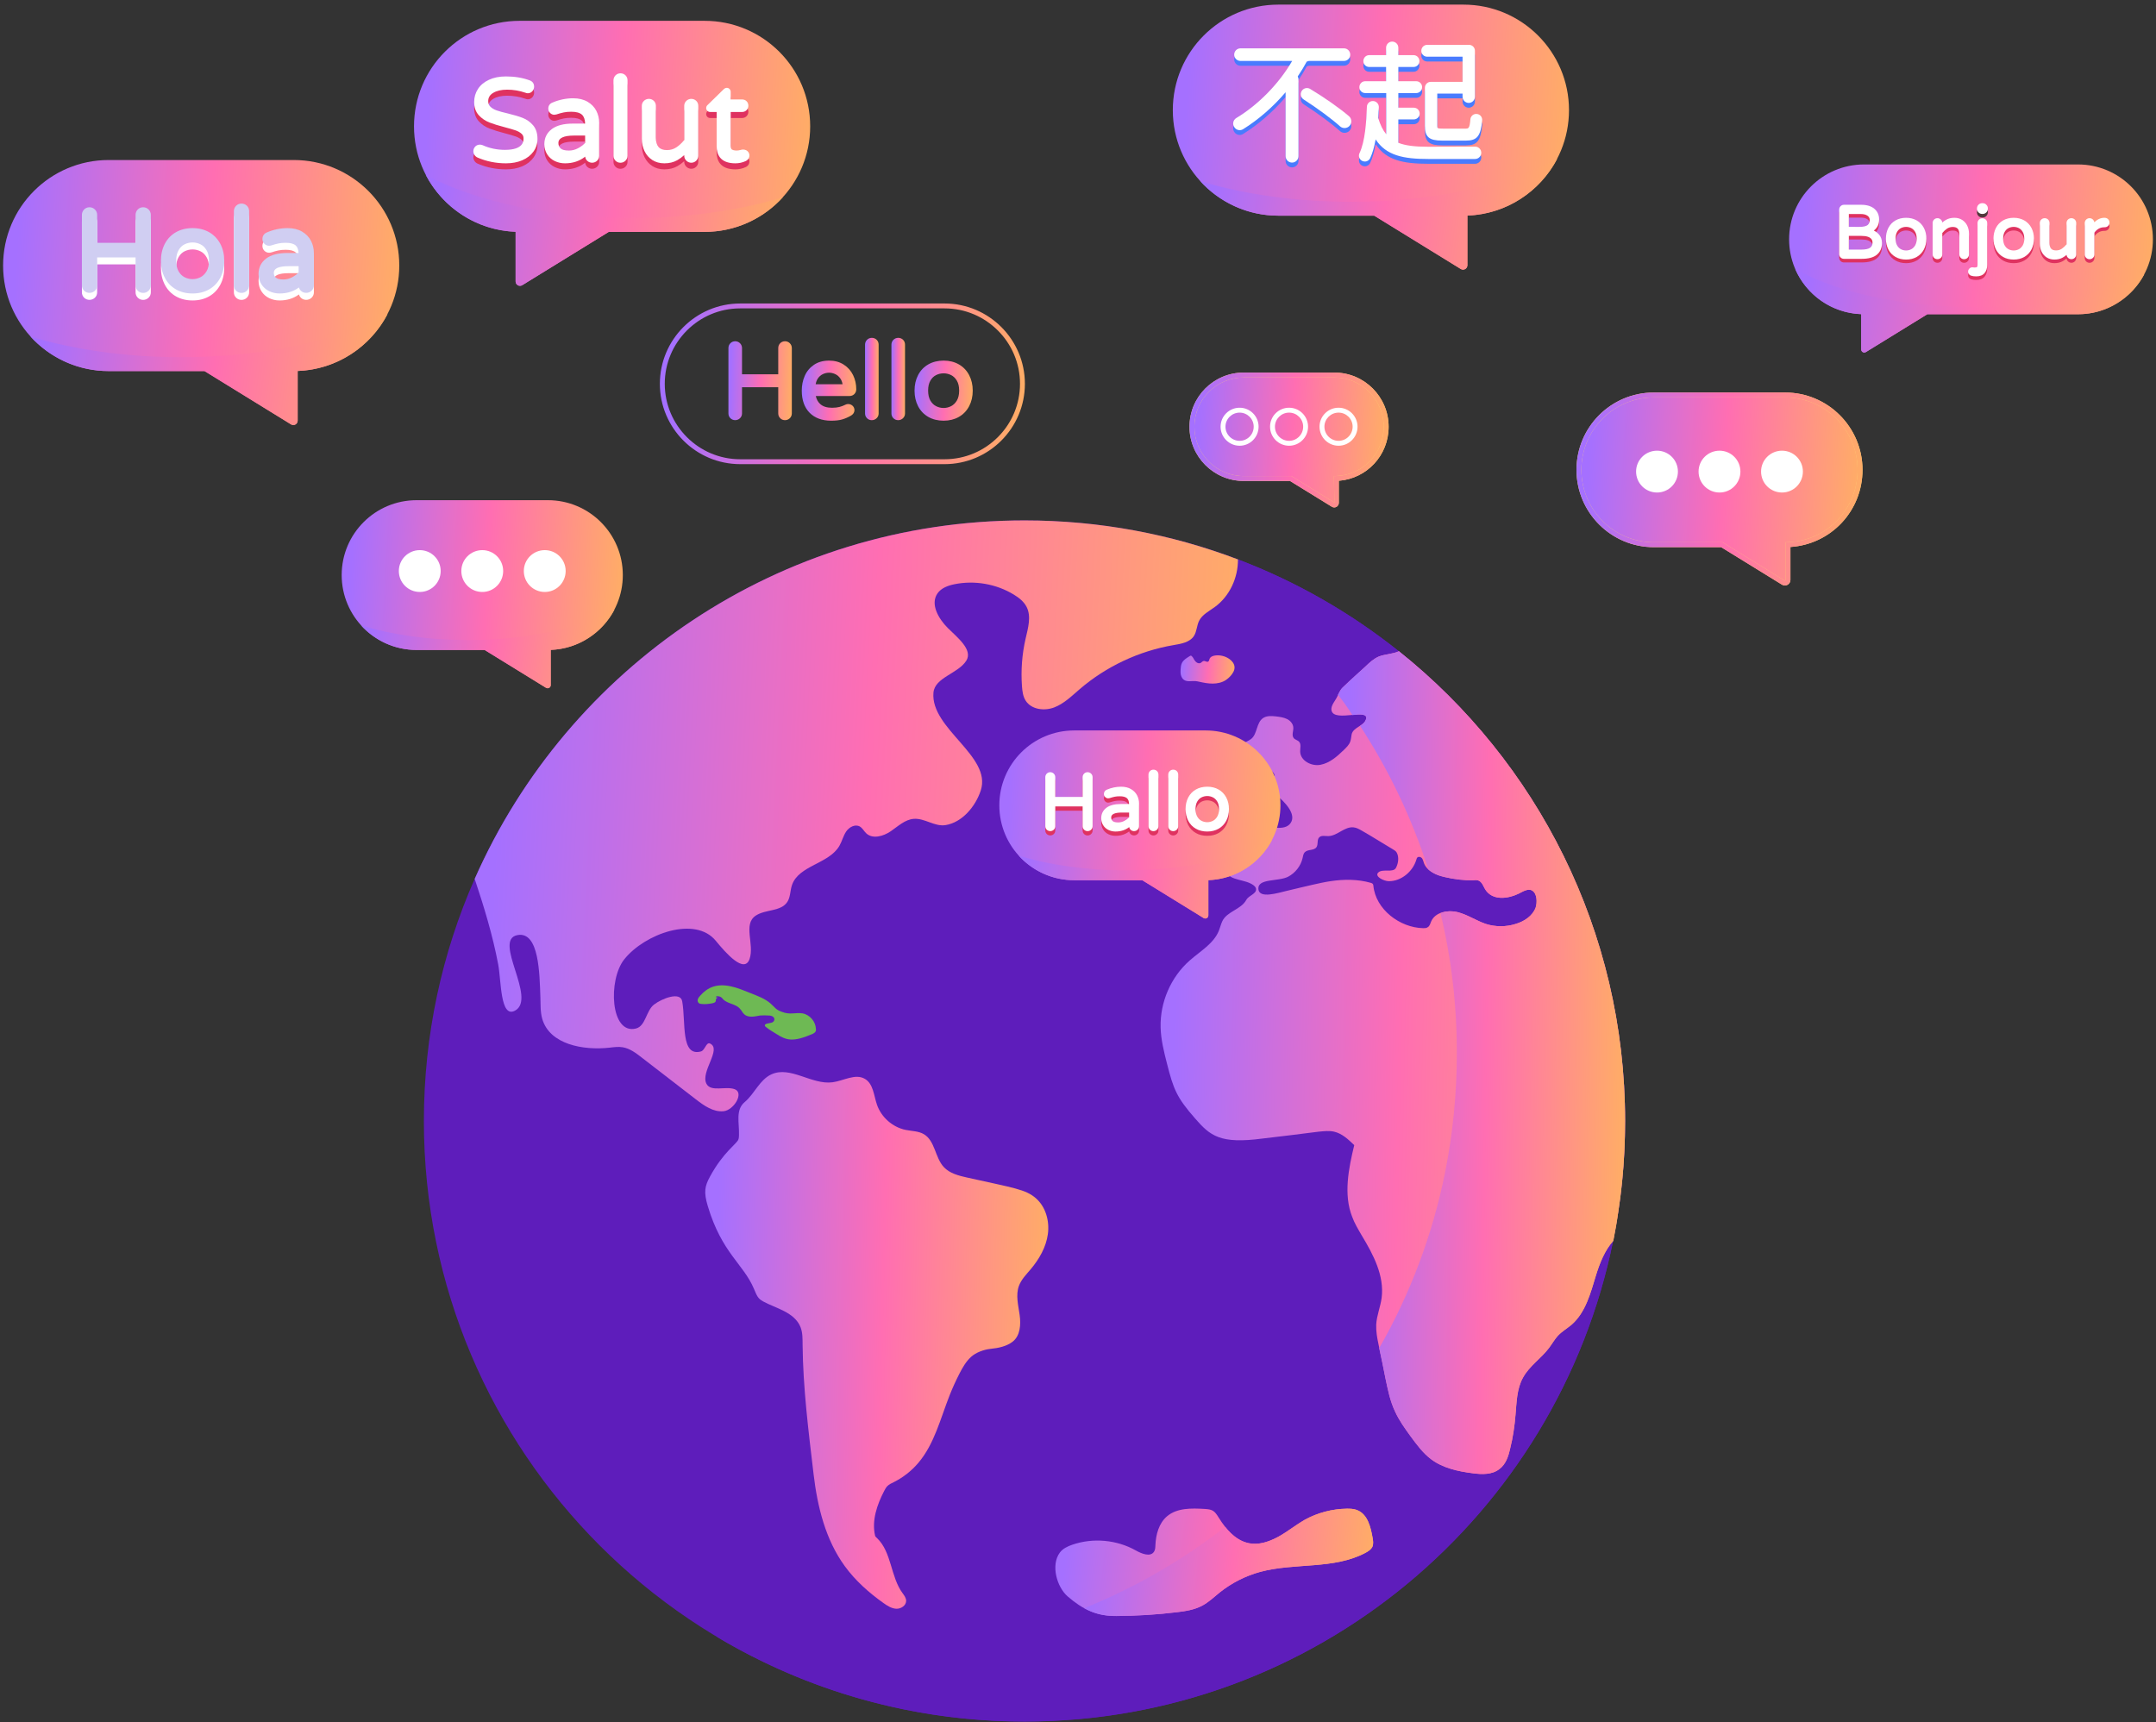
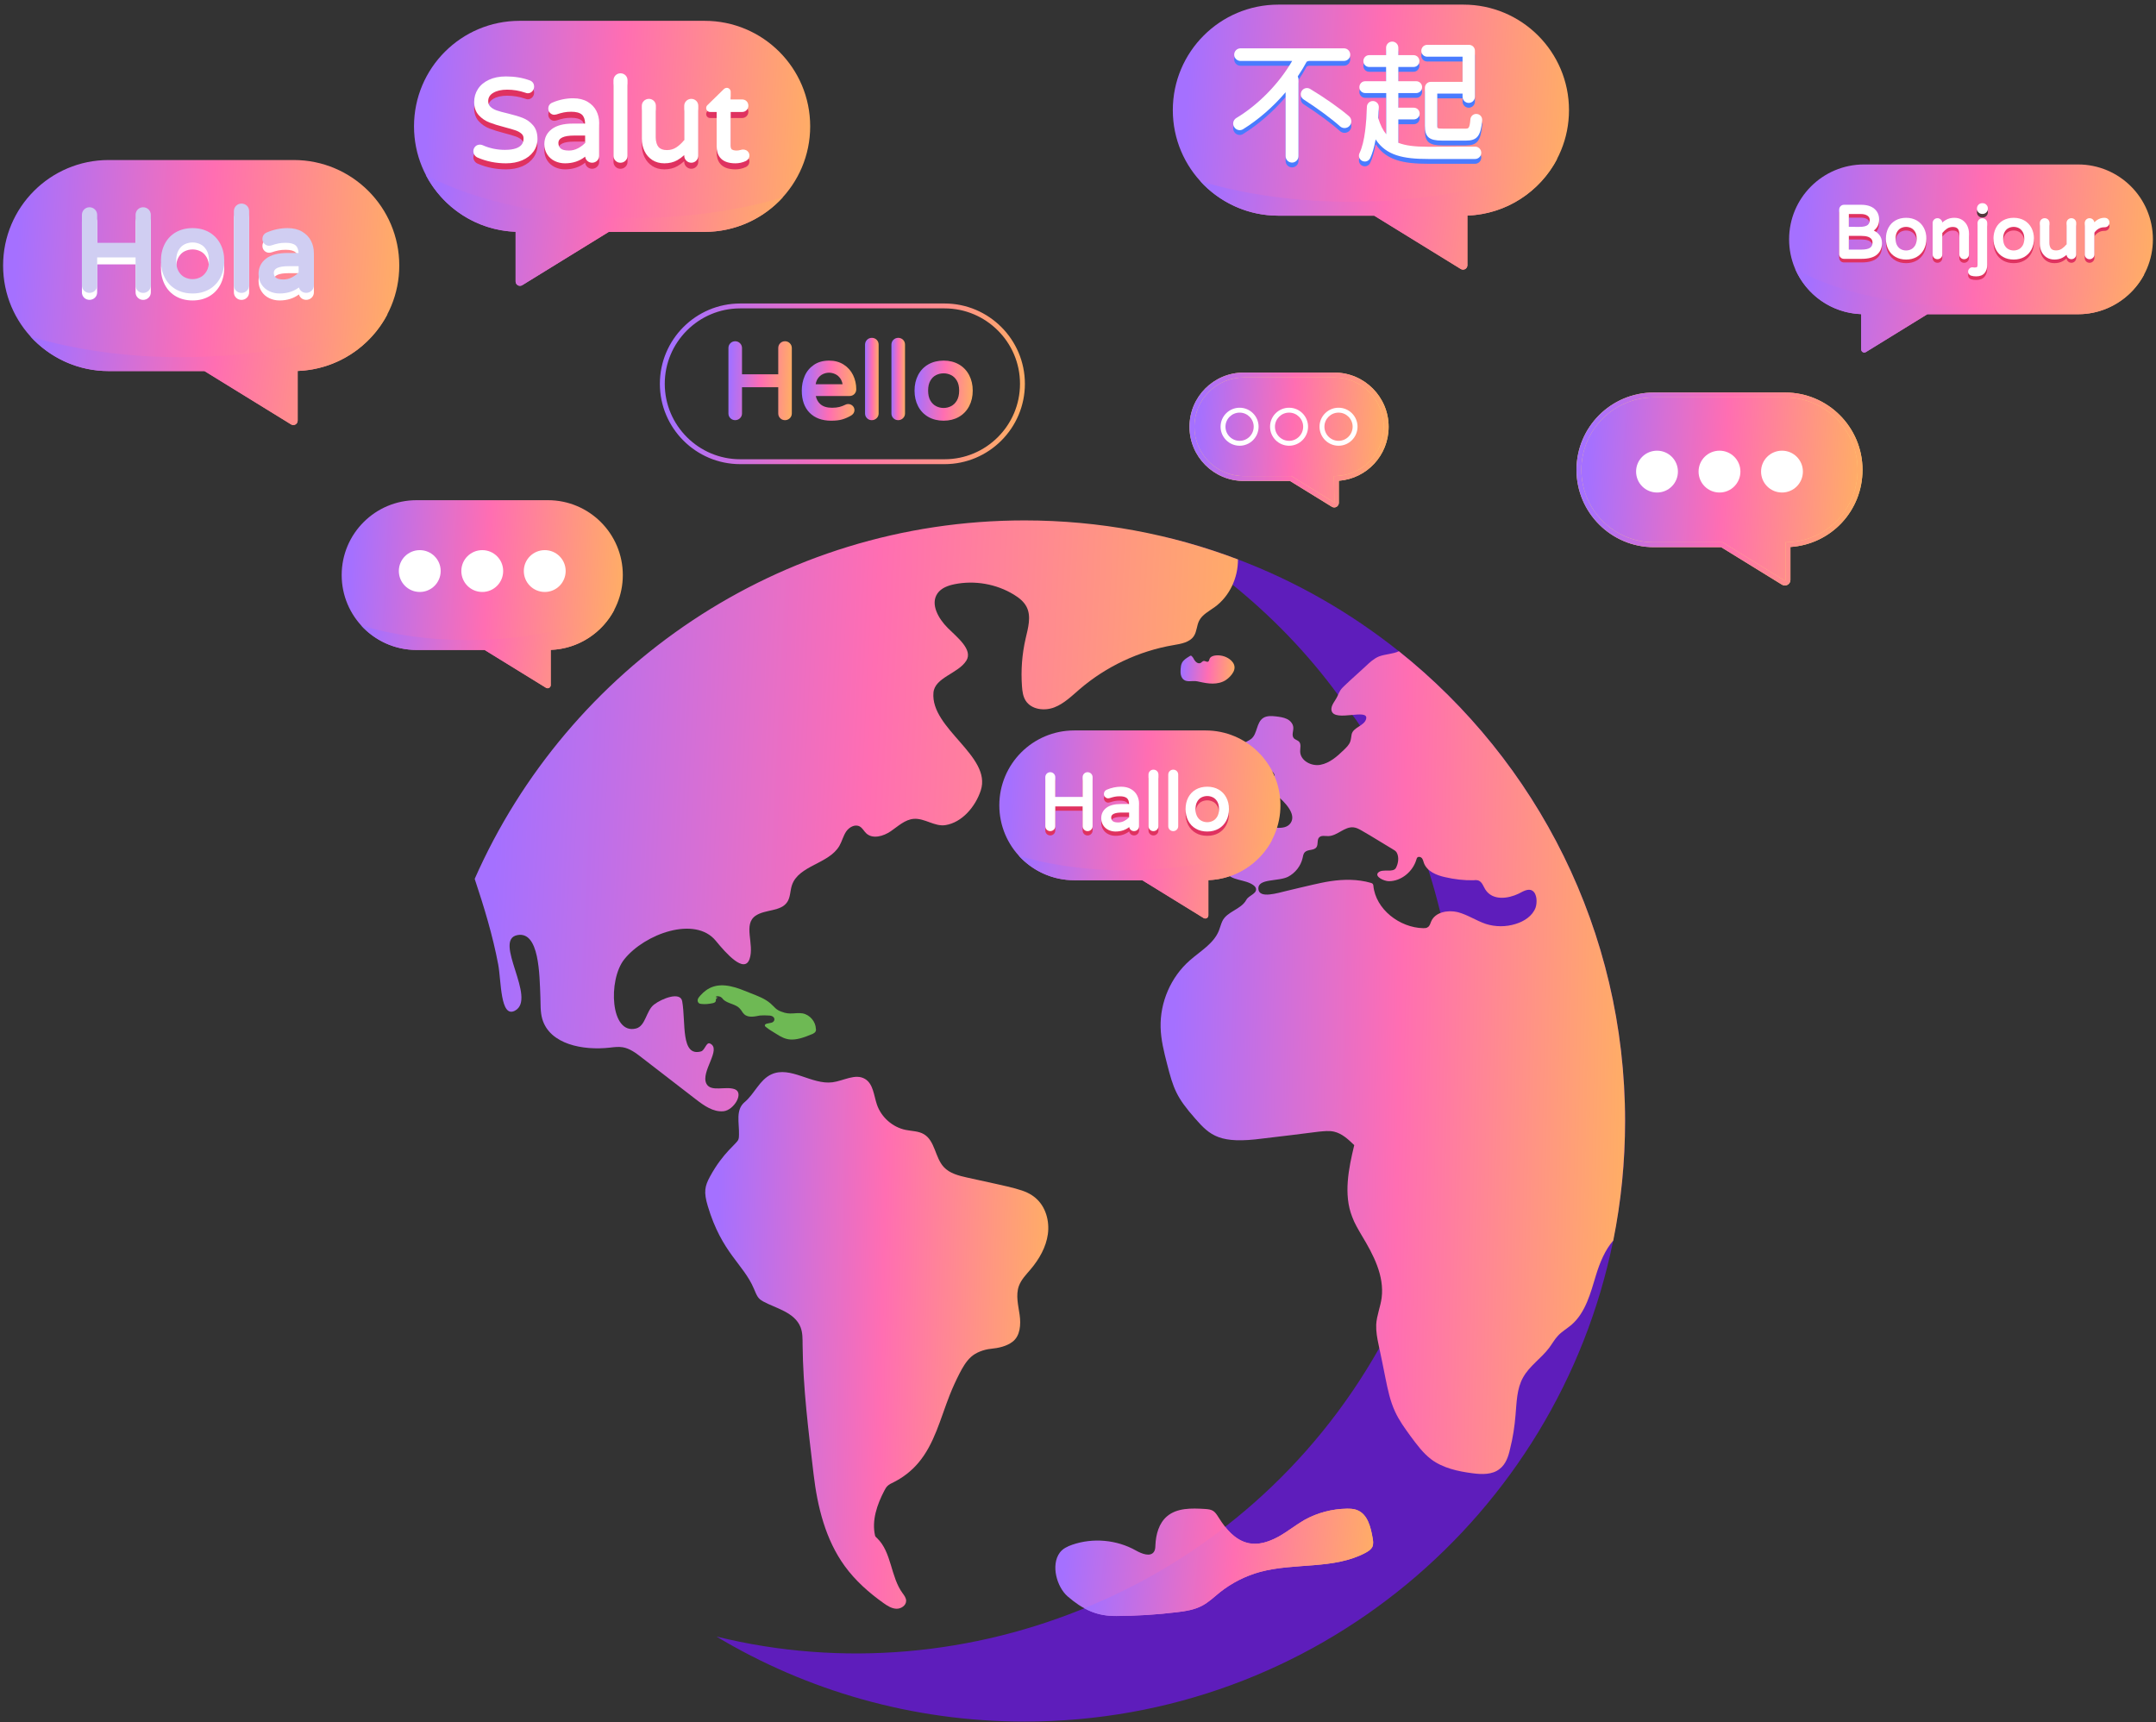
<svg xmlns="http://www.w3.org/2000/svg" width="348" height="278" viewBox="0 0 348 278" fill="none">
  <rect x="0" y="0" width="348" height="278" fill="#333333" stroke="none" />
  <path d="M152.46 74.927H119.477C112.327 74.927 106.51 69.109 106.51 61.959C106.51 54.809 112.327 48.992 119.477 48.992H152.46C159.61 48.992 165.428 54.809 165.428 61.959C165.428 69.109 159.61 74.927 152.46 74.927ZM119.477 49.782C112.763 49.782 107.3 55.244 107.3 61.959C107.3 68.674 112.763 74.136 119.477 74.136H152.46C159.175 74.136 164.638 68.674 164.638 61.959C164.638 55.244 159.175 49.782 152.46 49.782H119.477Z" fill="url(#paint0_linear_53_3439)" />
  <path d="M223.744 68.894C223.744 73.402 220.171 77.078 215.703 77.238V81.171C215.703 81.442 215.408 81.61 215.176 81.466L208.33 77.246H200.742C196.13 77.246 192.389 73.506 192.389 68.894C192.389 64.278 196.13 60.542 200.742 60.542H215.392C220.003 60.542 223.744 64.282 223.744 68.894Z" fill="url(#paint1_linear_53_3439)" />
  <path d="M215.359 81.913C215.223 81.913 215.087 81.876 214.969 81.802L208.217 77.641H200.741C195.918 77.641 191.994 73.717 191.994 68.894C191.994 64.058 195.905 60.146 200.741 60.146H215.391C220.215 60.146 224.138 64.07 224.138 68.894C224.138 73.497 220.638 77.256 216.098 77.611V81.171C216.098 81.44 215.953 81.688 215.719 81.82C215.606 81.882 215.483 81.913 215.359 81.913ZM200.741 60.937C196.35 60.937 192.784 64.487 192.784 68.894C192.784 73.281 196.354 76.85 200.741 76.85H208.443L215.382 81.13L215.308 76.856L215.689 76.843C219.983 76.689 223.348 73.198 223.348 68.894C223.348 64.506 219.778 60.937 215.391 60.937H200.741Z" fill="#FFD475" />
-   <path d="M262.307 180.956C262.307 187.565 261.645 194.021 260.381 200.261C251.437 244.553 212.297 277.898 165.365 277.898C111.826 277.898 68.419 234.496 68.419 180.956C68.419 167.052 71.347 153.831 76.62 141.877C91.647 107.798 125.731 84.009 165.366 84.009C177.5 84.009 189.109 86.239 199.819 90.309C209.269 93.904 218.011 98.935 225.777 105.134C248.044 122.896 262.307 150.261 262.307 180.956Z" fill="#5E1DBB" />
  <path d="M262.304 180.981C262.304 185.906 261.957 190.779 261.209 195.554C260.961 197.145 260.663 198.737 260.364 200.278C260.364 200.328 260.364 200.328 260.364 200.377C251.361 244.593 212.271 277.914 165.37 277.914C147.217 277.914 130.16 272.891 115.635 264.188C156.106 274.166 200.765 256.352 222.616 217.635C227.59 208.932 231.22 199.383 233.257 189.237C234.501 183.021 235.149 176.556 235.149 169.941C235.149 162.182 234.254 154.622 232.512 147.41C231.917 144.974 231.269 142.636 230.523 140.299C227.888 132.042 224.158 124.283 219.532 117.172C219.133 116.575 218.787 116.028 218.288 115.431C217.591 114.337 216.846 113.243 215.952 112.149C211.027 105.434 205.158 99.368 198.642 94.145C195.211 91.409 191.58 88.873 187.751 86.635C191.879 87.58 195.909 88.823 199.837 90.316C209.287 93.895 217.99 98.919 225.797 105.136C248.029 122.892 262.304 150.246 262.304 180.981Z" fill="#5E1DBB" />
  <path d="M120.2 177.906C121.795 176.566 122.606 174.315 124.496 173.439C127.575 172.015 131.021 175.16 134.383 174.712C136.173 174.473 138.075 173.244 139.624 174.174C140.963 174.977 141.041 176.835 141.545 178.314C142.24 180.351 144.065 181.962 146.173 182.398C147.169 182.604 148.249 182.576 149.125 183.094C150.935 184.161 150.913 186.86 152.341 188.401C153.305 189.441 154.78 189.798 156.164 190.107C163.743 191.795 165.532 191.999 167.175 193.41C168.793 194.802 169.427 197.113 169.136 199.226C168.845 201.339 167.736 203.267 166.36 204.897C165.644 205.746 164.833 206.56 164.456 207.604C163.923 209.082 164.361 210.708 164.58 212.264C164.8 213.82 164.682 215.654 163.43 216.604C162.441 217.355 161.147 217.616 159.912 217.741C158.833 217.851 157.54 218.312 156.738 219.042C155.935 219.773 155.384 220.735 154.886 221.699C154.291 222.853 153.755 224.036 153.277 225.243C151.795 228.991 150.832 233.079 148.227 236.152C147.124 237.453 145.752 238.527 144.223 239.283C143.877 239.454 143.515 239.616 143.241 239.887C143.025 240.103 142.877 240.373 142.736 240.643C141.57 242.874 140.686 245.428 141.241 247.884C141.28 248.058 141.416 248.159 141.546 248.283C143.948 250.561 143.729 254.559 145.704 257.214C145.968 257.57 146.249 257.954 146.26 258.397C146.281 259.16 145.447 259.725 144.685 259.699C143.921 259.671 143.24 259.232 142.617 258.791C140.255 257.114 138.06 255.164 136.356 252.821C133.255 248.56 131.944 243.252 131.326 238.019C130.507 231.087 129.612 224.057 129.547 217.076C129.538 216.123 129.566 215.139 129.217 214.251C128.252 211.805 125.144 211.176 123.178 210.091C122.324 209.625 122.178 209.195 121.685 208.034C119.986 204.023 116.504 202.279 114.239 194.682C113.564 192.416 113.756 191.486 114.608 189.917C116.749 185.992 118.885 184.686 119.175 183.964C119.272 183.721 119.274 183.451 119.28 183.189C119.334 181.219 118.691 179.173 120.2 177.906Z" fill="url(#paint2_linear_53_3439)" />
  <path d="M199.819 90.31C199.839 93.272 198.474 96.25 196.082 97.989C195.162 98.662 194.05 99.207 193.544 100.224C193.161 100.991 193.181 101.93 192.719 102.652C192.05 103.7 190.652 103.929 189.428 104.138C183.866 105.084 178.569 107.567 174.284 111.242C172.99 112.353 171.738 113.601 170.144 114.205C168.547 114.809 166.461 114.542 165.548 113.098C165.119 112.419 165.014 111.585 164.956 110.786C164.77 108.203 164.964 105.594 165.548 103.071C165.941 101.372 166.494 99.504 165.694 97.954C165.252 97.099 164.457 96.482 163.636 95.983C160.808 94.259 157.321 93.655 154.075 94.309C153.023 94.521 151.923 94.917 151.314 95.8C150.123 97.536 151.484 99.873 152.973 101.368C154.462 102.862 157.09 104.868 155.972 106.651C154.65 108.755 150.876 109.349 150.667 111.823C150.178 117.646 160.12 122.046 158.307 127.599C157.459 130.197 155.29 132.786 152.589 133.201C150.86 133.467 149.241 132.055 147.502 132.185C146.071 132.292 144.955 133.385 143.771 134.192C142.589 134.998 140.857 135.503 139.817 134.52C139.447 134.172 139.215 133.667 138.77 133.418C138.021 133 137.062 133.52 136.581 134.232C136.102 134.941 135.913 135.809 135.484 136.549C133.781 139.484 128.888 139.687 127.823 142.909C127.529 143.798 127.592 144.816 127.08 145.599C126.046 147.183 123.556 146.761 121.984 147.809C119.879 149.212 121.809 152.414 120.988 154.806C120.149 157.247 117.172 153.872 115.536 151.873C112.198 147.793 104.059 150.741 100.769 154.856C98.103 158.189 98.521 167.083 102.654 166.031C104.227 165.63 104.278 163.16 105.566 162.168C106.851 161.178 109.824 160.026 110.112 161.627C110.723 165.022 109.825 170.642 113.15 169.732C113.772 169.562 114 168.189 114.586 168.448C116.581 169.327 113.015 173.023 114.03 174.955C114.757 176.336 117.132 175.284 118.596 175.834C120.152 176.42 118.444 179.218 116.791 179.385C115.132 179.552 113.632 178.479 112.317 177.463C109.38 175.195 106.447 172.932 103.513 170.668C102.609 169.969 101.648 169.248 100.52 169.06C99.828 168.944 99.115 169.04 98.417 169.12C94.14 169.606 88.718 168.61 87.526 164.479C87.191 163.321 87.269 162.092 87.222 160.889C87.081 157.298 87.051 150.287 83.517 150.953C79.468 151.716 86.752 161.244 83.107 163.159C80.736 164.404 80.913 158.335 80.417 155.701C79.532 150.999 78.132 146.412 76.62 141.878C91.647 107.798 125.73 84.01 165.365 84.01C177.5 84.01 189.109 86.239 199.819 90.31Z" fill="url(#paint3_linear_53_3439)" />
  <path d="M131.691 166.071C131.775 166.491 131.543 166.717 131.158 166.909C127.945 168.284 126.926 167.948 125.25 166.871C124.716 166.528 124.145 166.223 123.648 165.804C123.534 165.727 123.421 165.613 123.458 165.461C123.495 165.383 123.573 165.347 123.61 165.307C123.877 165.194 124.145 165.194 124.411 165.118C125.234 164.998 125.247 163.936 124.069 163.936C123.61 163.898 123.116 163.898 122.658 163.936C121.99 164.047 120.79 164.392 120.105 163.707C119.837 163.479 119.723 163.136 119.457 162.869C118.77 162.03 117.436 162.069 116.712 161.306C116.635 161.192 116.512 161.056 116.369 160.963C116.12 160.799 115.468 160.721 115.57 161.001C115.589 161.055 115.789 160.945 115.798 161.001C115.817 161.121 115.607 161.155 115.57 161.269C115.51 161.446 115.699 161.818 114.998 161.954C114.389 162.072 113.812 162.139 113.245 162.069C113.088 162.049 112.936 162.036 112.825 161.954C112.627 161.81 112.558 161.535 112.635 161.306C112.71 161.078 112.891 160.878 113.054 160.696C114.244 159.365 115.701 158.757 117.893 159.21C119.036 159.439 120.066 159.896 121.133 160.316C122.276 160.773 123.458 161.192 124.374 161.992C125.057 162.589 125.238 163.019 126.164 163.326C127.556 163.885 128.348 163.403 129.556 163.592C130.739 163.822 131.652 164.927 131.691 166.071Z" fill="#6EB954" />
  <path d="M225.792 105.128C224.84 105.585 223.62 105.585 222.59 105.966C221.753 106.309 221.083 106.937 220.418 107.567C219.34 108.588 218.228 109.529 217.178 110.54C216.867 110.839 216.549 111.123 216.34 111.454C216.166 111.731 216.033 112.025 215.92 112.293C215.569 113.127 214.722 113.901 214.93 114.731C215.408 116.645 221.062 114.217 220.494 116.104C220.164 117.202 218.418 117.397 218.17 118.542C218.088 118.923 218.077 119.351 217.94 119.725C217.742 120.27 217.3 120.684 216.873 121.097C215.787 122.145 214.628 123.17 213.14 123.46C211.693 123.741 209.899 122.812 209.86 121.326C209.846 120.792 210.045 120.157 209.708 119.762C209.463 119.475 208.998 119.412 208.794 119.115C208.47 118.644 208.775 118.049 208.755 117.477C208.734 116.866 208.293 116.341 207.726 116.066C207.19 115.807 206.544 115.719 205.936 115.647C205.249 115.567 204.445 115.528 203.877 115.913C202.765 116.667 202.974 118.444 201.972 119.268C201.595 119.577 201.099 119.729 200.713 120.03C199.92 120.649 199.81 121.783 199.76 122.774C199.728 123.422 199.761 124.146 200.22 124.604C200.714 125.099 201.553 125.061 202.201 124.832C202.848 124.604 203.497 124.241 204.183 124.185C204.869 124.127 205.705 124.564 205.744 125.252C205.782 125.938 205.02 126.547 205.135 127.234C205.212 127.69 205.633 128.03 206.012 128.338C207.356 129.43 209.284 131.403 208.336 132.835C207.378 134.283 204.945 133.312 203.23 133.446C201.515 133.579 199.696 134.101 198.731 135.504C198.204 136.271 197.965 137.219 197.779 138.095C197.585 139.009 197.407 139.995 197.855 140.763C198.715 142.239 200.974 141.901 202.314 142.897C202.51 143.044 202.698 143.241 202.733 143.468C202.859 144.307 201.573 144.522 201.171 145.261C200.307 146.853 198.025 147.115 197.284 148.729C197.071 149.193 196.944 149.721 196.749 150.215C195.922 152.316 193.745 153.538 192.024 155.055C188.985 157.737 187.237 161.763 187.335 165.841C187.382 167.823 187.869 169.767 188.366 171.711C189.4 175.759 189.887 177.127 192.901 180.552C195.332 183.351 196.929 184.71 203.801 183.793C206.811 183.45 209.823 183.069 212.834 182.688C213.672 182.611 214.548 182.497 215.348 182.688C216.645 182.993 217.635 183.945 218.589 184.86C217.675 188.633 216.835 192.826 218.246 196.408C218.627 197.475 219.236 198.467 219.809 199.457C221.675 202.545 223.468 205.937 223.01 209.519C222.82 210.966 222.21 212.377 222.134 213.826C222.094 214.931 222.286 215.998 222.515 217.065C222.895 218.857 223.276 220.648 223.62 222.44C224 224.307 224.381 226.175 225.182 227.889C225.83 229.299 226.745 230.558 227.659 231.815C228.651 233.149 229.641 234.522 230.975 235.551C232.881 236.999 235.358 237.532 237.76 237.838C239.208 238.027 240.885 238.066 242.027 237.151C243.057 236.389 243.478 235.093 243.743 233.874C244.201 232.082 244.467 230.291 244.62 228.461C244.81 226.365 244.81 224.194 245.838 222.364C246.868 220.496 248.774 219.276 250.032 217.6C250.526 216.951 250.909 216.227 251.479 215.618C252.127 214.931 252.929 214.474 253.653 213.865C255.938 211.883 256.741 208.719 257.617 205.822C258.226 203.84 259.065 201.782 260.399 200.258C261.655 194.007 262.304 187.566 262.304 180.972C262.304 150.253 248.049 122.888 225.792 105.128ZM247.86 146.518C247.363 147.853 246.031 148.729 244.657 149.148C243.096 149.644 241.38 149.644 239.818 149.148C238.255 148.615 236.882 147.662 235.282 147.243C233.68 146.861 231.662 147.243 231.014 148.729C230.862 149.073 230.786 149.491 230.442 149.682C230.251 149.835 229.985 149.835 229.718 149.835C225.944 149.758 222.039 146.799 221.675 142.974C221.665 142.86 221.637 142.745 221.562 142.669C221.486 142.593 221.373 142.55 221.257 142.517C219.151 141.912 216.909 141.923 214.74 142.251C213.786 142.393 212.829 142.608 211.881 142.822C210.5 143.132 209.174 143.462 207.841 143.775C206.239 144.148 203.234 145.136 203.114 143.508C202.984 141.76 206.362 142.34 207.918 141.527C209.065 140.926 209.948 139.812 210.242 138.552C210.321 138.21 210.356 137.829 210.623 137.563C211.119 137.068 212.084 137.342 212.49 136.763C212.805 136.311 212.546 135.602 212.91 135.199C213.273 134.799 213.9 134.989 214.434 134.97C215.881 134.918 217.02 133.408 218.475 133.56C218.969 133.611 219.393 133.857 219.809 134.093C221.503 135.054 223.112 136.094 224.763 137.066C225.027 137.221 225.301 137.369 225.448 137.638C225.84 138.357 225.714 139.337 225.334 140.078C224.873 140.979 223.133 140.146 222.439 140.878C221.856 141.492 223.352 142.251 224.192 142.251C226.174 142.251 228.038 140.711 228.611 138.781C228.657 138.63 228.692 138.483 228.803 138.401C229.043 138.223 229.375 138.362 229.527 138.552C229.68 138.781 229.755 139.049 229.832 139.315C230.327 140.649 231.851 141.297 233.262 141.602C234.749 141.946 236.31 142.135 237.874 142.098C238.14 142.059 238.445 142.059 238.712 142.174C239.246 142.44 239.437 143.088 239.74 143.583C240.924 145.451 243.438 145.07 245.115 144.269C245.725 143.965 246.64 143.355 247.325 143.775C248.125 144.269 248.125 145.718 247.86 146.518Z" fill="url(#paint4_linear_53_3439)" />
  <path d="M192.707 106.425C192.833 106.613 192.961 106.804 193.145 106.934C193.33 107.066 193.581 107.125 193.783 107.023C193.963 106.932 194.084 106.728 194.283 106.698C194.535 106.661 194.801 106.927 195.019 106.795C195.162 106.711 195.175 106.517 195.234 106.362C195.375 106.009 195.793 105.857 196.172 105.812C196.97 105.718 197.801 105.926 198.452 106.396C198.859 106.69 199.209 107.115 199.261 107.614C199.322 108.196 198.974 108.742 198.574 109.169C198.355 109.404 198.114 109.62 197.844 109.794C197.226 110.192 196.475 110.349 195.739 110.352C195.003 110.355 194.274 110.212 193.555 110.052C193.365 110.01 193.175 109.966 192.98 109.951C192.349 109.897 191.649 110.115 191.122 109.765C190.853 109.587 190.685 109.285 190.61 108.972C190.534 108.659 190.543 108.331 190.565 108.01C190.588 107.665 190.627 107.313 190.785 107.006C191.021 106.546 191.483 106.254 191.924 105.984C192.134 105.856 192.189 105.764 192.371 105.923C192.438 105.979 192.707 106.339 192.707 106.425Z" fill="url(#paint5_linear_53_3439)" />
  <path d="M171.065 250.637C171.542 249.992 172.31 249.63 173.069 249.367C176.417 248.209 180.256 248.555 183.342 250.294C184.297 250.832 185.714 251.399 186.286 250.464C186.473 250.157 186.48 249.778 186.495 249.419C186.57 247.709 187.057 245.901 188.357 244.787C189.974 243.402 192.333 243.459 194.458 243.589C195.747 243.667 196.032 243.891 196.719 244.997C199.229 249.041 202.144 250.41 206.341 248.074C207.81 247.257 209.125 246.18 210.593 245.358C212.659 244.204 215.018 243.574 217.385 243.547C217.96 243.54 218.547 243.572 219.081 243.785C220.709 244.436 221.235 246.439 221.545 248.165C221.637 248.677 221.725 249.227 221.504 249.697C221.297 250.139 220.857 250.42 220.428 250.652C215.326 253.394 209.027 252.231 203.436 253.745C201.052 254.391 198.802 255.532 196.873 257.075C195.946 257.818 195.082 258.657 194.033 259.213C192.787 259.872 191.358 260.088 189.957 260.259C186.719 260.654 183.459 260.86 180.196 260.876C176.976 260.892 174.726 259.781 172.326 257.706C170.599 256.213 169.569 252.657 171.065 250.637Z" fill="url(#paint6_linear_53_3439)" />
-   <path d="M225.797 105.136C224.855 105.584 223.612 105.584 222.565 105.981C221.771 106.33 221.074 106.927 220.428 107.574C219.333 108.567 218.24 109.513 217.196 110.557C216.846 110.855 216.547 111.104 216.348 111.453C216.2 111.701 216.1 111.949 215.952 112.149C216.846 113.243 217.591 114.337 218.288 115.431C219.632 115.282 220.775 115.232 220.477 116.128C220.328 116.575 219.978 116.923 219.532 117.172C224.158 124.283 227.888 132.042 230.523 140.299C231.22 140.995 232.264 141.393 233.257 141.591C234.751 141.94 236.293 142.139 237.883 142.089C238.134 142.039 238.43 142.039 238.729 142.188C239.227 142.437 239.426 143.083 239.725 143.581C240.917 145.472 243.454 145.073 245.096 144.276C245.742 143.978 246.639 143.332 247.333 143.78C248.129 144.276 248.129 145.719 247.881 146.516C247.384 147.858 246.041 148.754 244.647 149.151C243.107 149.649 241.366 149.649 239.824 149.151C238.231 148.604 236.89 147.659 235.297 147.261C234.353 147.012 233.36 147.062 232.512 147.41C234.254 154.622 235.149 162.182 235.149 169.94C235.149 176.555 234.501 183.021 233.257 189.237C231.22 199.383 227.59 208.932 222.616 217.635C222.963 219.227 223.311 220.868 223.612 222.46C224.008 224.3 224.357 226.191 225.202 227.881C225.849 229.323 226.745 230.566 227.638 231.81C228.633 233.153 229.63 234.546 230.97 235.54C232.862 236.982 235.349 237.529 237.784 237.827C239.227 238.027 240.868 238.076 242.012 237.132C243.057 236.385 243.455 235.092 243.754 233.849C244.2 232.058 244.448 230.268 244.599 228.478C244.798 226.389 244.798 224.201 245.842 222.361C246.886 220.47 248.775 219.277 250.019 217.587C250.516 216.939 250.914 216.243 251.461 215.596C252.108 214.949 252.904 214.453 253.649 213.856C255.939 211.867 256.734 208.733 257.63 205.799C258.227 203.909 259.021 201.869 260.364 200.377C260.364 200.327 260.364 200.327 260.415 200.278C260.714 198.737 261.01 197.145 261.209 195.553C261.957 190.779 262.304 185.905 262.304 180.981C262.304 150.246 248.03 122.892 225.797 105.136Z" fill="url(#paint7_linear_53_3439)" />
  <path d="M221.521 249.715C221.273 250.162 220.875 250.411 220.428 250.66C215.304 253.394 209.039 252.25 203.417 253.743C201.032 254.39 198.793 255.534 196.853 257.075C195.957 257.821 195.063 258.666 194.019 259.214C192.776 259.861 191.382 260.109 189.939 260.259C186.707 260.656 183.475 260.854 180.191 260.854C178.154 260.906 176.512 260.457 175.019 259.611C183.227 256.279 190.886 251.853 197.749 246.482C200.222 249.568 202.8 249.964 206.353 248.073C207.795 247.277 209.138 246.184 210.581 245.337C212.669 244.194 215.006 243.598 217.395 243.547C217.941 243.547 218.536 243.547 219.086 243.795C220.727 244.443 221.222 246.432 221.521 248.173C221.621 248.671 221.72 249.217 221.521 249.715Z" fill="url(#paint8_linear_53_3439)" />
  <path d="M64.447 42.866C64.447 52.059 57.16 59.558 48.048 59.884V67.903C48.048 68.458 47.445 68.8 46.972 68.507L33.011 59.9H17.534C8.128 59.9 0.5 52.271 0.5 42.866C0.5 38.163 2.407 33.901 5.488 30.82C8.568 27.739 12.831 25.832 17.534 25.832H47.413C56.818 25.832 64.447 33.461 64.447 42.866Z" fill="url(#paint9_linear_53_3439)" />
  <path d="M62.541 50.73C59.782 55.995 54.348 59.65 48.046 59.889V67.899C48.046 68.46 47.444 68.796 46.968 68.501L33.005 59.903H17.53C12.544 59.903 8.049 57.746 4.926 54.329C11.886 56.429 20.261 57.662 29.266 57.662C42.584 57.662 54.516 54.973 62.541 50.73Z" fill="url(#paint10_linear_53_3439)" />
  <path d="M22.233 34.946C22.004 35.184 21.884 35.486 21.884 35.819V40.329H15.683V35.819C15.683 35.483 15.558 35.179 15.319 34.942C14.84 34.463 14.033 34.468 13.572 34.946C13.343 35.182 13.221 35.484 13.221 35.819V47.19C13.221 47.527 13.344 47.825 13.577 48.057C14.039 48.519 14.837 48.522 15.315 48.062C15.556 47.83 15.683 47.528 15.683 47.19V42.679H21.884V47.19C21.884 47.525 22.007 47.825 22.238 48.057C22.47 48.288 22.77 48.411 23.106 48.411C23.439 48.411 23.74 48.29 23.977 48.062C24.218 47.83 24.346 47.528 24.346 47.19V35.819C24.346 35.483 24.221 35.179 23.982 34.942C23.505 34.465 22.696 34.467 22.233 34.946Z" fill="white" />
  <path d="M33.749 38.609C32.98 38.172 32.084 37.951 31.085 37.951C30.075 37.951 29.173 38.172 28.403 38.61C27.627 39.052 27.02 39.685 26.6 40.493C26.185 41.29 25.975 42.21 25.975 43.226C25.975 44.244 26.185 45.164 26.6 45.96C27.02 46.768 27.627 47.402 28.403 47.844L28.404 47.845C29.173 48.282 30.075 48.503 31.085 48.503C32.084 48.503 32.98 48.283 33.75 47.844C34.525 47.402 35.134 46.769 35.561 45.963C35.982 45.167 36.196 44.247 36.196 43.226C36.196 42.207 35.982 41.287 35.561 40.49C35.133 39.685 34.524 39.052 33.749 38.609ZM33.734 43.208C33.734 43.907 33.601 44.485 33.338 44.923C33.076 45.362 32.745 45.684 32.355 45.882C31.536 46.295 30.593 46.283 29.798 45.882C29.408 45.684 29.081 45.363 28.826 44.928C28.568 44.486 28.437 43.908 28.437 43.208C28.437 42.521 28.568 41.949 28.826 41.509C29.08 41.074 29.406 40.757 29.794 40.566C30.198 40.367 30.633 40.266 31.085 40.266C31.526 40.266 31.955 40.367 32.359 40.566C32.753 40.76 33.073 41.069 33.337 41.511C33.601 41.951 33.734 42.523 33.734 43.208Z" fill="white" />
  <path d="M38.099 34.358C37.868 34.598 37.751 34.893 37.751 35.228V47.19C37.751 47.527 37.873 47.825 38.107 48.057C38.338 48.288 38.638 48.411 38.973 48.411C39.309 48.411 39.603 48.295 39.844 48.062C40.086 47.83 40.213 47.528 40.213 47.19V35.228C40.213 34.877 40.094 34.58 39.858 34.342C39.396 33.882 38.575 33.862 38.099 34.358Z" fill="white" />
-   <path d="M50.207 40.019C49.899 39.407 49.414 38.904 48.766 38.52C48.124 38.143 47.335 37.951 46.419 37.951C45.289 37.951 44.165 38.186 43.079 38.646C42.614 38.842 42.359 39.219 42.359 39.706C42.359 40.007 42.469 40.275 42.677 40.482C42.885 40.689 43.146 40.8 43.434 40.8C43.528 40.8 43.637 40.784 43.798 40.743C44.223 40.6 44.614 40.493 44.958 40.424C45.293 40.355 45.686 40.321 46.124 40.321C46.869 40.321 47.411 40.467 47.733 40.755C48.006 40.999 48.16 41.407 48.195 41.968H46.364C44.896 41.968 43.754 42.267 42.968 42.857C42.148 43.475 41.733 44.312 41.733 45.347C41.733 45.972 41.89 46.536 42.2 47.024C42.509 47.508 42.932 47.882 43.458 48.134C43.97 48.379 44.532 48.503 45.129 48.503C46.331 48.503 47.376 48.178 48.248 47.534C48.303 47.731 48.407 47.909 48.556 48.057C49.017 48.519 49.815 48.52 50.295 48.062C50.536 47.83 50.664 47.528 50.664 47.19V41.974C50.664 41.276 50.51 40.619 50.207 40.019ZM45.756 46.243C45.167 46.243 44.738 46.138 44.516 45.938C44.3 45.745 44.195 45.492 44.195 45.163C44.195 44.456 44.999 44.099 46.585 44.099H48.202V45.103C47.907 45.412 47.55 45.678 47.141 45.892C46.696 46.125 46.23 46.243 45.756 46.243Z" fill="white" />
+   <path d="M50.207 40.019C49.899 39.407 49.414 38.904 48.766 38.52C48.124 38.143 47.335 37.951 46.419 37.951C45.289 37.951 44.165 38.186 43.079 38.646C42.614 38.842 42.359 39.219 42.359 39.706C42.359 40.007 42.469 40.275 42.677 40.482C42.885 40.689 43.146 40.8 43.434 40.8C43.528 40.8 43.637 40.784 43.798 40.743C44.223 40.6 44.614 40.493 44.958 40.424C45.293 40.355 45.686 40.321 46.124 40.321C46.869 40.321 47.411 40.467 47.733 40.755C48.006 40.999 48.16 41.407 48.195 41.968H46.364C44.896 41.968 43.754 42.267 42.968 42.857C42.148 43.475 41.733 44.312 41.733 45.347C41.733 45.972 41.89 46.536 42.2 47.024C42.509 47.508 42.932 47.882 43.458 48.134C43.97 48.379 44.532 48.503 45.129 48.503C46.331 48.503 47.376 48.178 48.248 47.534C48.303 47.731 48.407 47.909 48.556 48.057C49.017 48.519 49.815 48.52 50.295 48.062C50.536 47.83 50.664 47.528 50.664 47.19V41.974C50.664 41.276 50.51 40.619 50.207 40.019ZM45.756 46.243C45.167 46.243 44.738 46.138 44.516 45.938C44.3 45.745 44.195 45.492 44.195 45.163C44.195 44.456 44.999 44.099 46.585 44.099H48.202V45.103C47.907 45.412 47.55 45.678 47.141 45.892C46.696 46.125 46.23 46.243 45.756 46.243" fill="white" />
  <path d="M22.233 33.819C22.004 34.056 21.884 34.359 21.884 34.691V39.201H15.683V34.691C15.683 34.355 15.558 34.052 15.319 33.814C14.84 33.336 14.033 33.341 13.572 33.819C13.343 34.055 13.221 34.357 13.221 34.691V46.062C13.221 46.399 13.344 46.698 13.577 46.929C14.039 47.391 14.837 47.394 15.315 46.934C15.556 46.703 15.683 46.401 15.683 46.062V41.551H21.884V46.062C21.884 46.398 22.007 46.698 22.238 46.929C22.47 47.161 22.77 47.284 23.106 47.284C23.439 47.284 23.74 47.163 23.977 46.934C24.218 46.703 24.346 46.401 24.346 46.062V34.691C24.346 34.355 24.221 34.052 23.982 33.814C23.505 33.337 22.696 33.339 22.233 33.819Z" fill="#D0CEF2" />
  <path d="M33.749 37.481C32.98 37.044 32.084 36.824 31.085 36.824C30.075 36.824 29.173 37.044 28.403 37.483C27.627 37.924 27.02 38.557 26.6 39.365C26.185 40.163 25.975 41.082 25.975 42.099C25.975 43.117 26.185 44.037 26.6 44.832C27.02 45.64 27.627 46.275 28.403 46.716L28.404 46.718C29.173 47.155 30.075 47.376 31.085 47.376C32.084 47.376 32.98 47.155 33.75 46.716C34.525 46.275 35.134 45.642 35.561 44.835C35.982 44.04 36.196 43.12 36.196 42.099C36.196 41.079 35.982 40.159 35.561 39.362C35.133 38.557 34.524 37.924 33.749 37.481ZM33.734 42.08C33.734 42.779 33.601 43.358 33.338 43.796C33.076 44.234 32.745 44.556 32.355 44.754C31.536 45.168 30.593 45.156 29.798 44.754C29.408 44.556 29.081 44.236 28.826 43.801C28.568 43.359 28.437 42.781 28.437 42.081C28.437 41.394 28.568 40.822 28.826 40.382C29.08 39.946 29.406 39.629 29.794 39.439C30.198 39.24 30.633 39.139 31.085 39.139C31.526 39.139 31.955 39.24 32.359 39.439C32.753 39.632 33.073 39.942 33.337 40.383C33.601 40.823 33.734 41.395 33.734 42.08Z" fill="#D0CEF2" />
  <path d="M38.099 33.23C37.868 33.471 37.751 33.765 37.751 34.101V46.062C37.751 46.399 37.873 46.698 38.107 46.93C38.338 47.161 38.638 47.284 38.973 47.284C39.309 47.284 39.603 47.167 39.844 46.934C40.086 46.703 40.213 46.401 40.213 46.062V34.101C40.213 33.75 40.094 33.453 39.858 33.215C39.396 32.755 38.575 32.735 38.099 33.23Z" fill="#D0CEF2" />
  <path d="M50.207 38.892C49.899 38.28 49.414 37.777 48.766 37.392C48.124 37.015 47.335 36.824 46.419 36.824C45.289 36.824 44.165 37.058 43.079 37.518C42.614 37.714 42.359 38.092 42.359 38.579C42.359 38.88 42.469 39.148 42.677 39.355C42.885 39.562 43.146 39.672 43.434 39.672C43.528 39.672 43.637 39.657 43.798 39.615C44.223 39.473 44.614 39.365 44.958 39.296C45.293 39.227 45.686 39.194 46.124 39.194C46.869 39.194 47.411 39.339 47.733 39.627C48.006 39.871 48.16 40.279 48.195 40.84H46.364C44.896 40.84 43.754 41.139 42.968 41.73C42.148 42.347 41.733 43.184 41.733 44.219C41.733 44.844 41.89 45.409 42.2 45.896C42.509 46.381 42.932 46.755 43.458 47.006C43.97 47.251 44.532 47.376 45.129 47.376C46.331 47.376 47.376 47.051 48.248 46.407C48.303 46.603 48.407 46.781 48.556 46.929C49.017 47.391 49.815 47.392 50.295 46.934C50.536 46.703 50.664 46.401 50.664 46.062V40.846C50.664 40.149 50.51 39.491 50.207 38.892ZM45.756 45.116C45.167 45.116 44.738 45.01 44.516 44.811C44.3 44.618 44.195 44.365 44.195 44.035C44.195 43.328 44.999 42.971 46.585 42.971H48.202V43.975C47.907 44.285 47.55 44.55 47.141 44.765C46.696 44.998 46.23 45.116 45.756 45.116Z" fill="#D0CEF2" />
  <path d="M253.251 17.78C253.251 26.973 245.965 34.472 236.853 34.798V42.818C236.853 43.372 236.25 43.714 235.777 43.42L221.815 34.814H206.338C196.933 34.814 189.304 27.185 189.304 17.78C189.304 8.365 196.932 0.746 206.338 0.746H236.217C245.622 0.746 253.251 8.375 253.251 17.78Z" fill="url(#paint11_linear_53_3439)" />
  <path d="M251.345 25.644C248.586 30.909 243.152 34.565 236.85 34.803V42.813C236.85 43.374 236.248 43.71 235.772 43.416L221.809 34.817H206.334C201.348 34.817 196.853 32.66 193.729 29.243C200.69 31.344 209.065 32.576 218.07 32.576C231.388 32.576 243.32 29.887 251.345 25.644Z" fill="url(#paint12_linear_53_3439)" />
  <path d="M210.918 10.723L211.263 10.613H216.927C217.489 10.613 217.945 10.156 217.945 9.594C217.945 9.032 217.489 8.577 216.927 8.577H200.228C199.667 8.577 199.211 9.032 199.211 9.594C199.211 10.156 199.667 10.613 200.228 10.613H208.566C206.474 14.247 203.119 17.68 199.547 19.833C199.292 19.987 199.116 20.242 199.062 20.535C199.008 20.832 199.088 21.135 199.288 21.39C199.617 21.806 200.198 21.908 200.642 21.634C203.118 20.095 205.485 18.038 207.508 15.667V25.982C207.508 26.555 207.974 27.021 208.547 27.021C209.12 27.021 209.586 26.555 209.586 25.982V13.483L209.473 13.101C210.033 12.272 210.518 11.472 210.918 10.723Z" fill="#497BFE" />
  <path d="M211.473 15.131C211.089 14.9 210.59 14.956 210.265 15.266C210.043 15.48 209.933 15.777 209.962 16.084C209.992 16.389 210.158 16.662 210.417 16.828C212.691 18.288 214.943 19.952 216.296 21.17C216.496 21.349 216.755 21.447 217.025 21.447C217.331 21.447 217.623 21.321 217.825 21.1C218.029 20.88 218.133 20.594 218.115 20.294C218.098 19.997 217.964 19.726 217.739 19.532C216.217 18.23 213.758 16.502 211.473 15.131Z" fill="#497BFE" />
  <path d="M230.356 9.928H236.072V13.992H230.937C230.417 13.992 229.995 14.414 229.995 14.934V21.077C229.995 22.892 230.673 23.474 232.786 23.474H236.624C238.42 23.474 239.006 22.739 239.235 20.196C239.259 19.934 239.17 19.67 238.991 19.473C238.813 19.278 238.56 19.166 238.275 19.166C237.787 19.166 237.374 19.547 237.336 20.036C237.217 21.541 237.005 21.541 236.541 21.541H232.91C231.989 21.541 231.989 21.488 231.989 21.077V15.881H236.072V16.391C236.072 16.942 236.519 17.389 237.069 17.389C237.619 17.389 238.066 16.942 238.066 16.391V8.959C238.066 8.439 237.644 8.016 237.123 8.016H230.356C229.827 8.016 229.413 8.442 229.413 8.986C229.413 9.506 229.836 9.928 230.356 9.928Z" fill="#497BFE" />
  <path d="M238.1 24.444H238.091C236.662 24.457 234.032 24.466 230.485 24.466C228.303 24.466 226.821 24.268 225.704 23.825V20.05H228.203C228.724 20.05 229.147 19.625 229.147 19.103C229.147 18.583 228.724 18.161 228.203 18.161H225.704V15.798H228.598C229.127 15.798 229.541 15.374 229.541 14.83C229.541 14.31 229.118 13.887 228.598 13.887H225.704V11.587H228.163C228.692 11.587 229.106 11.162 229.106 10.618C229.106 10.099 228.683 9.676 228.163 9.676H225.704V8.476C225.704 7.932 225.261 7.489 224.717 7.489C224.173 7.489 223.731 7.932 223.731 8.476V9.676H221.003C220.475 9.676 220.06 10.101 220.06 10.645C220.06 11.165 220.483 11.587 221.003 11.587H223.731V13.887H220.358C219.83 13.887 219.416 14.313 219.416 14.857C219.416 15.376 219.838 15.798 220.358 15.798H223.752V22.448C223.212 21.799 222.794 20.953 222.451 19.817C222.495 19.251 222.527 18.677 222.557 18.097C222.57 17.832 222.476 17.578 222.294 17.384C222.109 17.19 221.86 17.084 221.593 17.084C221.071 17.084 220.647 17.491 220.629 18.014C220.544 20.513 220.332 23.625 219.434 25.509C219.224 25.947 219.396 26.481 219.823 26.724C219.966 26.806 220.131 26.849 220.299 26.849C220.396 26.849 220.493 26.836 220.587 26.806C220.841 26.725 221.051 26.54 221.163 26.298C221.53 25.507 221.812 24.54 222.044 23.277C223.743 25.899 226.566 26.439 230.525 26.439H238.095C238.512 26.439 238.889 26.172 239.034 25.773C239.145 25.468 239.098 25.126 238.91 24.863C238.723 24.599 238.421 24.444 238.1 24.444Z" fill="#497BFE" />
  <path d="M210.918 9.948L211.263 9.838H216.927C217.489 9.838 217.945 9.382 217.945 8.82C217.945 8.258 217.489 7.802 216.927 7.802H200.228C199.667 7.802 199.211 8.258 199.211 8.82C199.211 9.382 199.667 9.838 200.228 9.838H208.566C206.474 13.472 203.119 16.906 199.547 19.058C199.292 19.212 199.116 19.467 199.062 19.76C199.008 20.057 199.088 20.36 199.288 20.615C199.617 21.032 200.198 21.134 200.642 20.859C203.118 19.32 205.485 17.263 207.508 14.892V25.207C207.508 25.781 207.974 26.246 208.547 26.246C209.12 26.246 209.586 25.781 209.586 25.207V12.709L209.473 12.326C210.033 11.498 210.518 10.697 210.918 9.948Z" fill="white" />
  <path d="M211.473 14.357C211.089 14.125 210.59 14.181 210.265 14.491C210.043 14.706 209.933 15.003 209.962 15.31C209.992 15.615 210.158 15.887 210.417 16.054C212.691 17.514 214.943 19.178 216.296 20.395C216.496 20.575 216.755 20.673 217.025 20.673C217.331 20.673 217.623 20.547 217.825 20.325C218.029 20.105 218.133 19.819 218.115 19.52C218.098 19.222 217.964 18.952 217.739 18.757C216.217 17.455 213.758 15.727 211.473 14.357Z" fill="white" />
  <path d="M230.356 9.153H236.072V13.217H230.937C230.417 13.217 229.995 13.639 229.995 14.159V20.303C229.995 22.117 230.673 22.699 232.786 22.699H236.624C238.42 22.699 239.006 21.965 239.235 19.421C239.259 19.159 239.17 18.896 238.991 18.698C238.813 18.503 238.56 18.391 238.275 18.391C237.787 18.391 237.374 18.772 237.336 19.261C237.217 20.766 237.005 20.766 236.541 20.766H232.91C231.989 20.766 231.989 20.713 231.989 20.302V15.106H236.072V15.616C236.072 16.167 236.519 16.614 237.069 16.614C237.619 16.614 238.066 16.167 238.066 15.616V8.185C238.066 7.665 237.644 7.241 237.123 7.241H230.356C229.827 7.241 229.413 7.668 229.413 8.211C229.413 8.731 229.836 9.153 230.356 9.153Z" fill="white" />
  <path d="M238.1 23.669H238.091C236.662 23.683 234.032 23.691 230.485 23.691C228.303 23.691 226.821 23.494 225.704 23.051V19.275H228.203C228.724 19.275 229.147 18.851 229.147 18.328C229.147 17.808 228.724 17.386 228.203 17.386H225.704V15.023H228.598C229.127 15.023 229.541 14.599 229.541 14.055C229.541 13.535 229.118 13.112 228.598 13.112H225.704V10.812H228.163C228.692 10.812 229.106 10.388 229.106 9.844C229.106 9.324 228.683 8.901 228.163 8.901H225.704V7.701C225.704 7.157 225.261 6.715 224.717 6.715C224.173 6.715 223.731 7.157 223.731 7.701V8.901H221.003C220.475 8.901 220.06 9.327 220.06 9.871C220.06 10.39 220.483 10.812 221.003 10.812H223.731V13.112H220.358C219.83 13.112 219.416 13.538 219.416 14.082C219.416 14.602 219.838 15.023 220.358 15.023H223.752V21.673C223.212 21.024 222.794 20.178 222.451 19.043C222.495 18.476 222.527 17.902 222.557 17.322C222.57 17.057 222.476 16.803 222.294 16.61C222.109 16.415 221.86 16.309 221.593 16.309C221.071 16.309 220.647 16.716 220.629 17.239C220.544 19.738 220.332 22.85 219.434 24.734C219.224 25.172 219.396 25.706 219.823 25.949C219.966 26.031 220.131 26.075 220.299 26.075C220.396 26.075 220.493 26.061 220.587 26.031C220.841 25.95 221.051 25.765 221.163 25.523C221.53 24.732 221.812 23.765 222.044 22.503C223.743 25.125 226.566 25.664 230.525 25.664H238.095C238.512 25.664 238.889 25.396 239.034 24.999C239.145 24.693 239.098 24.351 238.91 24.088C238.723 23.824 238.421 23.669 238.1 23.669Z" fill="white" />
  <path d="M66.825 20.396C66.825 29.589 74.111 37.088 83.223 37.414V45.434C83.223 45.988 83.826 46.33 84.299 46.036L98.26 37.43H113.738C123.143 37.43 130.772 29.801 130.772 20.396C130.772 10.981 123.144 3.362 113.738 3.362H83.859C74.454 3.362 66.825 10.991 66.825 20.396Z" fill="url(#paint13_linear_53_3439)" />
  <path d="M84.372 20.009C83.752 19.768 82.936 19.523 81.942 19.284C81.193 19.113 80.594 18.949 80.163 18.797C79.758 18.654 79.419 18.454 79.156 18.202C78.918 17.974 78.802 17.681 78.802 17.308C78.802 16.732 79.061 16.296 79.596 15.972C80.166 15.624 80.928 15.449 81.86 15.449C82.86 15.449 83.846 15.615 84.777 15.936C84.936 15.999 85.067 16.03 85.18 16.03C85.485 16.03 85.747 15.911 85.938 15.687C86.119 15.474 86.21 15.23 86.21 14.962C86.21 14.471 85.957 14.112 85.502 13.95C84.363 13.528 83.075 13.313 81.673 13.313C80.61 13.313 79.684 13.496 78.919 13.857C78.143 14.221 77.545 14.722 77.142 15.345C76.74 15.97 76.535 16.675 76.535 17.439C76.535 18.32 76.788 19.04 77.285 19.58C77.763 20.098 78.341 20.49 79.002 20.747C79.635 20.994 80.472 21.252 81.489 21.516C82.264 21.721 82.834 21.887 83.23 22.025C83.609 22.157 83.928 22.338 84.178 22.561C84.398 22.757 84.505 22.996 84.505 23.29C84.505 23.754 84.505 25.166 81.504 25.166C80.236 25.166 79.031 24.916 77.924 24.422C77.51 24.238 76.996 24.317 76.693 24.648C76.501 24.857 76.404 25.108 76.404 25.391C76.404 25.611 76.472 25.819 76.604 26.01C76.734 26.196 76.901 26.333 77.101 26.418C78.516 27.029 80.053 27.34 81.673 27.34C82.657 27.34 83.54 27.174 84.297 26.847C85.065 26.516 85.672 26.047 86.1 25.451C86.534 24.849 86.754 24.16 86.754 23.402C86.754 22.487 86.514 21.744 86.038 21.193C85.579 20.661 85.019 20.263 84.372 20.009Z" fill="#DF3260" />
  <path d="M94.84 17.402C94.202 17.029 93.42 16.839 92.513 16.839C91.381 16.839 90.253 17.074 89.159 17.536C88.728 17.72 88.501 18.055 88.501 18.507C88.501 18.785 88.598 19.022 88.789 19.21C88.98 19.403 89.21 19.5 89.475 19.5C89.561 19.5 89.663 19.485 89.808 19.448C90.241 19.303 90.643 19.192 91.004 19.12C91.35 19.049 91.756 19.014 92.213 19.014C93.002 19.014 93.579 19.172 93.93 19.485C94.251 19.774 94.425 20.259 94.444 20.928H92.457C90.989 20.928 89.85 21.225 89.072 21.809C88.27 22.413 87.863 23.233 87.863 24.246C87.863 24.86 88.017 25.413 88.319 25.887C88.622 26.362 89.036 26.727 89.55 26.975C90.054 27.217 90.609 27.34 91.2 27.34C92.466 27.34 93.557 26.977 94.453 26.259C94.481 26.515 94.588 26.736 94.771 26.92C95.204 27.351 95.928 27.352 96.373 26.924C96.596 26.712 96.713 26.434 96.713 26.121V20.815C96.713 20.123 96.561 19.47 96.261 18.88C95.956 18.276 95.478 17.78 94.84 17.402ZM93.301 24.908C92.833 25.154 92.34 25.279 91.838 25.279C91.199 25.279 90.748 25.164 90.497 24.938C90.25 24.716 90.13 24.429 90.13 24.059C90.13 23.261 90.988 22.858 92.682 22.858H94.446V24.045C94.131 24.385 93.747 24.674 93.302 24.907L93.301 24.908Z" fill="#DF3260" />
  <path d="M99.343 13.146C99.13 13.369 99.021 13.638 99.021 13.95V26.121C99.021 26.437 99.131 26.705 99.348 26.92C99.565 27.137 99.833 27.247 100.145 27.247C100.456 27.247 100.727 27.137 100.948 26.924C101.171 26.712 101.288 26.434 101.288 26.121V13.95C101.288 13.625 101.179 13.35 100.961 13.133C100.535 12.707 99.786 12.688 99.343 13.146Z" fill="#DF3260" />
  <path d="M110.781 17.256C110.56 17.469 110.442 17.745 110.442 18.057V23.585C110.041 24.075 109.613 24.471 109.171 24.763C108.721 25.06 108.222 25.203 107.647 25.203C106.43 25.203 105.864 24.566 105.864 23.195V18.057C105.864 17.744 105.754 17.476 105.537 17.259C105.105 16.828 104.386 16.825 103.936 17.256C103.714 17.469 103.596 17.747 103.596 18.057V23.383C103.596 24.097 103.741 24.763 104.027 25.36C104.318 25.969 104.743 26.454 105.291 26.807L105.292 26.809C105.843 27.16 106.497 27.339 107.235 27.339C108.03 27.339 108.733 27.168 109.323 26.833C109.713 26.612 110.087 26.338 110.442 26.013V26.103C110.442 26.416 110.555 26.688 110.777 26.91C111.224 27.358 111.956 27.355 112.387 26.906C112.6 26.684 112.709 26.414 112.709 26.103V18.057C112.709 17.744 112.6 17.476 112.382 17.259C111.95 16.828 111.231 16.825 110.781 17.256Z" fill="#DF3260" />
  <path d="M120.668 25.385C120.391 25.122 119.986 25.08 119.724 25.136L119.55 25.178C119.03 25.336 118.475 25.304 118.147 25.118C118.015 25.043 117.942 24.8 117.942 24.433V19.05H119.781C120.074 19.05 120.318 18.948 120.509 18.748C120.697 18.551 120.793 18.311 120.793 18.038C120.793 17.751 120.696 17.507 120.504 17.314C120.312 17.125 120.069 17.027 119.781 17.027H117.942V15.807C117.942 15.637 117.881 15.481 117.766 15.356C117.524 15.091 117.117 15.07 116.791 15.401L114.263 17.874C114.035 18.053 113.987 18.267 113.987 18.414C113.987 18.589 114.052 18.745 114.172 18.866C114.293 18.986 114.449 19.05 114.623 19.05H115.674V24.584C115.674 25.84 116.198 27.339 118.693 27.339C119.283 27.339 119.846 27.216 120.379 26.97C120.861 26.72 120.962 26.34 120.962 26.065C120.962 25.804 120.86 25.568 120.668 25.385Z" fill="#DF3260" />
  <path d="M68.731 28.259C71.49 33.525 76.924 37.18 83.226 37.418V45.429C83.226 45.989 83.828 46.325 84.304 46.031L98.267 37.432H113.742C118.728 37.432 123.223 35.276 126.347 31.858C119.386 33.959 111.011 35.192 102.007 35.192C88.688 35.192 76.756 32.503 68.731 28.259Z" fill="url(#paint14_linear_53_3439)" />
  <path d="M84.372 19.034C83.752 18.794 82.936 18.549 81.942 18.309C81.193 18.138 80.594 17.974 80.163 17.822C79.758 17.679 79.419 17.479 79.156 17.227C78.918 16.999 78.802 16.706 78.802 16.333C78.802 15.757 79.061 15.321 79.596 14.997C80.166 14.649 80.928 14.474 81.86 14.474C82.86 14.474 83.846 14.64 84.777 14.961C84.936 15.024 85.067 15.056 85.18 15.056C85.485 15.056 85.747 14.937 85.938 14.712C86.119 14.499 86.21 14.256 86.21 13.988C86.21 13.497 85.957 13.137 85.502 12.976C84.363 12.553 83.075 12.338 81.673 12.338C80.61 12.338 79.684 12.522 78.919 12.883C78.143 13.246 77.545 13.747 77.142 14.371C76.74 14.996 76.535 15.7 76.535 16.465C76.535 17.345 76.788 18.065 77.285 18.605C77.763 19.123 78.341 19.516 79.002 19.773C79.635 20.019 80.472 20.278 81.489 20.541C82.264 20.747 82.834 20.912 83.23 21.05C83.609 21.183 83.928 21.363 84.178 21.586C84.398 21.782 84.505 22.021 84.505 22.315C84.505 22.779 84.505 24.192 81.504 24.192C80.236 24.192 79.031 23.942 77.924 23.448C77.51 23.263 76.996 23.342 76.693 23.673C76.501 23.883 76.404 24.133 76.404 24.416C76.404 24.636 76.472 24.844 76.604 25.035C76.734 25.221 76.901 25.358 77.101 25.443C78.516 26.054 80.053 26.365 81.673 26.365C82.657 26.365 83.54 26.199 84.297 25.872C85.065 25.541 85.672 25.072 86.1 24.476C86.534 23.874 86.754 23.185 86.754 22.427C86.754 21.512 86.514 20.77 86.038 20.219C85.579 19.686 85.019 19.288 84.372 19.034Z" fill="white" />
  <path d="M94.84 16.427C94.202 16.054 93.42 15.864 92.513 15.864C91.381 15.864 90.253 16.099 89.159 16.561C88.728 16.745 88.501 17.08 88.501 17.532C88.501 17.81 88.598 18.047 88.789 18.235C88.98 18.428 89.21 18.526 89.475 18.526C89.561 18.526 89.663 18.51 89.808 18.474C90.241 18.328 90.643 18.218 91.004 18.145C91.35 18.074 91.756 18.039 92.213 18.039C93.002 18.039 93.579 18.197 93.93 18.51C94.251 18.799 94.425 19.285 94.444 19.953H92.457C90.989 19.953 89.85 20.25 89.072 20.834C88.27 21.439 87.863 22.258 87.863 23.271C87.863 23.885 88.017 24.438 88.319 24.913C88.622 25.387 89.036 25.752 89.55 26C90.054 26.242 90.609 26.365 91.2 26.365C92.466 26.365 93.557 26.003 94.453 25.285C94.481 25.54 94.588 25.762 94.771 25.945C95.204 26.376 95.928 26.377 96.373 25.949C96.596 25.737 96.713 25.459 96.713 25.146V19.84C96.713 19.148 96.561 18.495 96.261 17.905C95.956 17.302 95.478 16.805 94.84 16.427ZM93.301 23.933C92.833 24.179 92.34 24.304 91.838 24.304C91.199 24.304 90.748 24.189 90.497 23.963C90.25 23.742 90.13 23.454 90.13 23.084C90.13 22.287 90.988 21.883 92.682 21.883H94.446V23.07C94.131 23.411 93.747 23.699 93.302 23.932L93.301 23.933Z" fill="white" />
  <path d="M99.343 12.171C99.13 12.394 99.021 12.664 99.021 12.976V25.146C99.021 25.462 99.131 25.73 99.348 25.945C99.565 26.162 99.833 26.272 100.145 26.272C100.456 26.272 100.727 26.162 100.948 25.949C101.171 25.737 101.288 25.459 101.288 25.146V12.976C101.288 12.65 101.179 12.375 100.961 12.158C100.535 11.732 99.786 11.713 99.343 12.171Z" fill="white" />
  <path d="M110.781 16.281C110.56 16.495 110.442 16.771 110.442 17.082V22.611C110.041 23.1 109.613 23.497 109.171 23.788C108.721 24.085 108.222 24.228 107.647 24.228C106.43 24.228 105.864 23.591 105.864 22.221V17.082C105.864 16.77 105.754 16.501 105.537 16.284C105.105 15.853 104.386 15.85 103.936 16.281C103.714 16.495 103.596 16.772 103.596 17.082V22.408C103.596 23.122 103.741 23.788 104.027 24.386C104.318 24.994 104.743 25.48 105.291 25.833L105.292 25.834C105.843 26.186 106.497 26.365 107.235 26.365C108.03 26.365 108.733 26.194 109.323 25.859C109.713 25.637 110.087 25.364 110.442 25.038V25.128C110.442 25.442 110.555 25.714 110.777 25.935C111.224 26.384 111.956 26.38 112.387 25.931C112.6 25.71 112.709 25.439 112.709 25.128V17.082C112.709 16.77 112.6 16.501 112.382 16.284C111.95 15.853 111.231 15.85 110.781 16.281Z" fill="white" />
  <path d="M120.668 24.41C120.391 24.148 119.986 24.105 119.724 24.162L119.55 24.204C119.03 24.361 118.475 24.33 118.147 24.144C118.015 24.069 117.942 23.825 117.942 23.459V18.076H119.781C120.074 18.076 120.318 17.973 120.509 17.773C120.697 17.576 120.793 17.337 120.793 17.063C120.793 16.776 120.696 16.533 120.504 16.34C120.312 16.15 120.069 16.053 119.781 16.053H117.942V14.833C117.942 14.662 117.881 14.506 117.766 14.381C117.524 14.116 117.117 14.096 116.791 14.427L114.263 16.899C114.035 17.079 113.987 17.292 113.987 17.439C113.987 17.615 114.052 17.77 114.172 17.891C114.293 18.011 114.449 18.076 114.623 18.076H115.674V23.609C115.674 24.866 116.198 26.365 118.693 26.365C119.283 26.365 119.846 26.242 120.379 25.995C120.861 25.745 120.962 25.365 120.962 25.09C120.962 24.829 120.86 24.594 120.668 24.41Z" fill="white" />
  <path d="M125.927 55.41C125.721 55.626 125.617 55.887 125.617 56.186V60.42H119.768V56.186C119.768 55.885 119.659 55.622 119.444 55.405C119.019 54.98 118.3 54.98 117.888 55.41C117.681 55.624 117.576 55.886 117.576 56.186V66.741C117.576 67.045 117.683 67.304 117.892 67.513H117.893C118.308 67.929 119.011 67.929 119.44 67.517C119.657 67.306 119.768 67.046 119.768 66.741V62.507H125.617V66.741C125.617 67.043 125.723 67.302 125.933 67.513C126.142 67.723 126.401 67.828 126.704 67.828C127 67.828 127.268 67.72 127.481 67.517C127.695 67.31 127.808 67.041 127.808 66.741V56.186C127.808 55.885 127.7 55.622 127.484 55.405C127.06 54.98 126.341 54.98 125.927 55.41Z" fill="url(#paint15_linear_53_3439)" />
  <path d="M137.906 63.608C138.107 63.4 138.209 63.142 138.209 62.841C138.209 62.02 138.037 61.251 137.697 60.555C137.354 59.848 136.843 59.276 136.18 58.853C135.516 58.427 134.722 58.212 133.82 58.212C132.859 58.212 132.033 58.443 131.366 58.901C130.702 59.355 130.204 59.958 129.885 60.696C129.572 61.416 129.414 62.212 129.414 63.062C129.414 64.58 129.839 65.78 130.677 66.631C131.517 67.482 132.689 67.914 134.162 67.914C134.871 67.914 135.465 67.846 135.926 67.713C136.381 67.582 136.847 67.382 137.314 67.119C137.813 66.831 137.918 66.466 137.918 66.21C137.918 65.929 137.811 65.682 137.609 65.498C137.291 65.206 136.831 65.148 136.467 65.328C136.146 65.487 135.814 65.613 135.479 65.698C135.145 65.783 134.747 65.825 134.299 65.825C133.481 65.825 132.845 65.628 132.406 65.237C132.036 64.91 131.795 64.479 131.678 63.928H137.105C137.433 63.928 137.702 63.82 137.906 63.608ZM132.809 60.4C133.471 60.087 134.169 60.087 134.831 60.4C135.154 60.551 135.43 60.794 135.653 61.12C135.823 61.37 135.938 61.675 135.997 62.028H131.659C131.716 61.674 131.83 61.369 131.997 61.117C132.217 60.788 132.483 60.553 132.809 60.4Z" fill="url(#paint16_linear_53_3439)" />
  <path d="M139.938 54.862C139.735 55.074 139.627 55.341 139.627 55.638V66.741C139.627 67.043 139.733 67.302 139.942 67.513H139.943C140.152 67.723 140.412 67.828 140.714 67.828C141.01 67.828 141.278 67.72 141.49 67.517C141.708 67.307 141.819 67.046 141.819 66.741V55.638C141.819 55.326 141.713 55.06 141.502 54.849C141.092 54.438 140.36 54.423 139.938 54.862Z" fill="url(#paint17_linear_53_3439)" />
  <path d="M144.197 54.862C143.994 55.074 143.886 55.341 143.886 55.638V66.741C143.886 67.043 143.992 67.302 144.201 67.513H144.202C144.412 67.723 144.671 67.828 144.973 67.828C145.27 67.828 145.537 67.72 145.749 67.517C145.968 67.307 146.078 67.046 146.078 66.741V55.638C146.078 55.326 145.972 55.06 145.762 54.849C145.351 54.438 144.62 54.423 144.197 54.862Z" fill="url(#paint18_linear_53_3439)" />
  <path d="M156.425 60.545C156.032 59.803 155.472 59.222 154.762 58.819C154.055 58.416 153.231 58.212 152.312 58.212C151.383 58.212 150.553 58.416 149.846 58.818C149.135 59.222 148.578 59.803 148.19 60.547C147.809 61.279 147.616 62.125 147.616 63.062C147.616 64.001 147.809 64.848 148.19 65.578C148.577 66.32 149.134 66.902 149.846 67.307V67.308C150.553 67.71 151.383 67.913 152.312 67.913C153.23 67.913 154.054 67.71 154.762 67.307C155.474 66.902 156.034 66.32 156.425 65.581C156.813 64.848 157.009 64.001 157.009 63.062C157.009 62.125 156.813 61.279 156.425 60.545ZM153.512 65.568C152.739 65.961 151.849 65.951 151.096 65.567C150.725 65.381 150.416 65.077 150.175 64.666C149.931 64.248 149.807 63.704 149.807 63.045C149.807 62.398 149.93 61.86 150.175 61.444C150.415 61.033 150.724 60.732 151.093 60.551C151.475 60.362 151.885 60.267 152.312 60.267C152.729 60.267 153.133 60.362 153.515 60.551C153.885 60.732 154.197 61.034 154.444 61.446C154.692 61.863 154.818 62.401 154.818 63.045C154.818 63.702 154.692 64.247 154.444 64.663C154.197 65.076 153.883 65.381 153.512 65.567L153.512 65.568Z" fill="url(#paint19_linear_53_3439)" />
  <path d="M215.359 81.913C215.223 81.913 215.087 81.876 214.969 81.802L208.217 77.641H200.741C195.918 77.641 191.994 73.717 191.994 68.894C191.994 64.058 195.905 60.146 200.741 60.146H215.391C220.215 60.146 224.138 64.07 224.138 68.894C224.138 73.497 220.638 77.256 216.098 77.611V81.171C216.098 81.44 215.953 81.688 215.719 81.82C215.606 81.882 215.483 81.913 215.359 81.913ZM200.741 60.937C196.35 60.937 192.784 64.487 192.784 68.894C192.784 73.281 196.354 76.85 200.741 76.85H208.443L215.382 81.13L215.308 76.856L215.689 76.843C219.983 76.689 223.348 73.198 223.348 68.894C223.348 64.506 219.778 60.937 215.391 60.937H200.741Z" fill="url(#paint20_linear_53_3439)" />
  <path d="M100.529 92.833C100.529 99.356 95.358 104.677 88.892 104.909V110.599C88.892 110.993 88.464 111.236 88.129 111.028L78.222 104.92H67.239C60.565 104.92 55.151 99.507 55.151 92.833C55.151 86.152 60.564 80.745 67.239 80.745H88.441C95.115 80.745 100.529 86.158 100.529 92.833Z" fill="url(#paint21_linear_53_3439)" />
  <path d="M99.177 98.413C97.219 102.149 93.363 104.743 88.891 104.912V110.597C88.891 110.994 88.463 111.233 88.126 111.024L78.217 104.922H67.236C63.698 104.922 60.508 103.392 58.291 100.967C63.231 102.458 69.174 103.332 75.564 103.332C85.015 103.332 93.482 101.424 99.177 98.413Z" fill="url(#paint22_linear_53_3439)" />
  <path d="M71.13 92.177C71.13 94.052 69.62 95.561 67.761 95.561C65.886 95.561 64.377 94.052 64.377 92.177C64.377 90.318 65.886 88.808 67.761 88.808C69.62 88.808 71.13 90.318 71.13 92.177Z" fill="white" />
  <path d="M81.216 92.177C81.216 94.052 79.707 95.561 77.848 95.561C75.973 95.561 74.464 94.052 74.464 92.177C74.464 90.318 75.973 88.808 77.848 88.808C79.707 88.808 81.216 90.318 81.216 92.177Z" fill="white" />
  <path d="M91.303 92.177C91.303 94.052 89.794 95.561 87.935 95.561C86.06 95.561 84.55 94.052 84.55 92.177C84.55 90.318 86.06 88.808 87.935 88.808C89.794 88.808 91.303 90.318 91.303 92.177Z" fill="white" />
  <path d="M300.233 75.848C300.233 82.372 295.062 87.693 288.596 87.924V93.615C288.596 94.009 288.168 94.252 287.833 94.043L277.926 87.936H266.943C260.269 87.936 254.855 82.522 254.855 75.848C254.855 69.168 260.268 63.761 266.943 63.761H288.145C294.819 63.761 300.233 69.174 300.233 75.848Z" fill="url(#paint23_linear_53_3439)" />
  <path d="M287.624 94.379L277.813 88.331H266.942C260.06 88.331 254.46 82.731 254.46 75.848C254.46 68.948 260.04 63.365 266.942 63.365H288.144C295.028 63.365 300.628 68.965 300.628 75.848C300.628 82.472 295.547 87.87 288.992 88.3V93.615C288.992 94.31 288.229 94.754 287.624 94.379ZM266.942 64.156C260.479 64.156 255.25 69.383 255.25 75.848C255.25 82.295 260.495 87.541 266.942 87.541H278.038C279.229 88.275 288.642 94.078 288.039 93.707C288.086 93.734 288.121 93.725 288.146 93.71C288.167 93.699 288.201 93.671 288.201 93.616V87.543L288.583 87.529C294.894 87.303 299.838 82.172 299.838 75.848C299.838 69.401 294.591 64.156 288.144 64.156H266.942Z" fill="#FFD475" />
  <path d="M287.624 94.379L277.813 88.331H266.942C260.06 88.331 254.46 82.731 254.46 75.848C254.46 68.948 260.04 63.365 266.942 63.365H288.144C295.028 63.365 300.628 68.965 300.628 75.848C300.628 82.472 295.547 87.87 288.992 88.3V93.615C288.992 94.31 288.229 94.754 287.624 94.379ZM266.942 64.156C260.479 64.156 255.25 69.383 255.25 75.848C255.25 82.295 260.495 87.541 266.942 87.541H278.038C279.229 88.275 288.642 94.078 288.039 93.707C288.086 93.734 288.121 93.725 288.146 93.71C288.167 93.699 288.201 93.671 288.201 93.616V87.543L288.583 87.529C294.894 87.303 299.838 82.172 299.838 75.848C299.838 69.401 294.591 64.156 288.144 64.156H266.942Z" fill="url(#paint24_linear_53_3439)" />
  <path d="M270.833 76.123C270.833 77.998 269.324 79.507 267.465 79.507C265.59 79.507 264.081 77.998 264.081 76.123C264.081 74.264 265.59 72.754 267.465 72.754C269.324 72.754 270.833 74.264 270.833 76.123Z" fill="white" />
  <path d="M280.919 76.123C280.919 77.998 279.41 79.507 277.551 79.507C275.676 79.507 274.167 77.998 274.167 76.123C274.167 74.264 275.676 72.754 277.551 72.754C279.41 72.754 280.919 74.264 280.919 76.123Z" fill="white" />
  <path d="M291.006 76.123C291.006 77.998 289.497 79.507 287.638 79.507C285.763 79.507 284.254 77.998 284.254 76.123C284.254 74.264 285.763 72.754 287.638 72.754C289.497 72.754 291.006 74.264 291.006 76.123Z" fill="white" />
  <path d="M288.779 38.636C288.779 45.16 293.949 50.48 300.415 50.712V56.403C300.415 56.796 300.843 57.039 301.179 56.831L311.086 50.724H335.412C342.087 50.724 347.5 45.31 347.5 38.636C347.5 31.955 342.087 26.548 335.412 26.548H300.867C294.192 26.548 288.779 31.962 288.779 38.636Z" fill="url(#paint25_linear_53_3439)" />
  <path d="M346.101 44.299C344.056 48.122 340.037 50.727 335.415 50.727H311.089L301.173 56.833C300.837 57.043 300.417 56.791 300.417 56.398V50.713C295.628 50.53 291.552 47.576 289.76 43.402C296.3 47.141 306.859 49.564 318.777 49.564C329.715 49.564 339.504 47.52 346.101 44.299Z" fill="url(#paint26_linear_53_3439)" />
  <path d="M302.455 37.797C302.639 37.66 302.8 37.493 302.938 37.3C303.184 36.957 303.309 36.526 303.309 36.02C303.309 35.294 303.047 34.707 302.531 34.275C302.027 33.853 301.317 33.639 300.421 33.639H297.635C297.421 33.639 297.229 33.721 297.084 33.873C296.938 34.023 296.861 34.214 296.861 34.426V41.591C296.861 41.804 296.939 41.995 297.086 42.141C297.233 42.288 297.423 42.365 297.635 42.365H300.492C301.593 42.365 302.42 42.14 302.95 41.695C303.494 41.24 303.769 40.605 303.769 39.809C303.769 39.244 303.595 38.768 303.251 38.394C303.028 38.151 302.761 37.951 302.455 37.797ZM302.244 39.761C302.244 40.116 302.119 40.38 301.864 40.569C301.59 40.772 301.093 40.875 300.386 40.875H298.422V38.659H300.398C302.244 38.659 302.244 39.488 302.244 39.761ZM298.422 37.205V35.13H300.339C300.811 35.13 301.182 35.225 301.442 35.414C301.679 35.587 301.795 35.812 301.795 36.103C301.795 36.455 301.685 36.717 301.458 36.907C301.224 37.102 300.768 37.205 300.138 37.205L298.422 37.205Z" fill="#DF3260" />
  <path d="M309.371 36.162C308.878 35.883 308.306 35.741 307.669 35.741C307.025 35.741 306.448 35.883 305.955 36.162C305.46 36.444 305.072 36.849 304.804 37.365C304.539 37.874 304.404 38.462 304.404 39.112C304.404 39.764 304.539 40.351 304.804 40.86C305.073 41.375 305.46 41.779 305.955 42.062C306.446 42.341 307.022 42.483 307.669 42.483C308.308 42.483 308.881 42.341 309.371 42.062C309.866 41.779 310.256 41.376 310.528 40.861C310.798 40.351 310.935 39.762 310.935 39.112C310.935 38.462 310.798 37.874 310.528 37.364C310.256 36.849 309.866 36.444 309.371 36.162ZM309.374 39.1C309.374 39.548 309.288 39.92 309.12 40.204C308.948 40.488 308.741 40.69 308.486 40.82C307.962 41.087 307.354 41.081 306.841 40.82C306.586 40.69 306.381 40.489 306.215 40.206C306.049 39.922 305.965 39.55 305.965 39.1C305.965 38.659 306.049 38.291 306.215 38.007C306.38 37.725 306.584 37.527 306.839 37.401C307.098 37.273 307.377 37.208 307.669 37.208C307.954 37.208 308.229 37.273 308.488 37.401C308.742 37.527 308.95 37.726 309.119 38.01C309.288 38.293 309.374 38.66 309.374 39.1Z" fill="#DF3260" />
  <path d="M317.816 38.298C317.816 37.837 317.722 37.408 317.538 37.025C317.349 36.63 317.073 36.314 316.718 36.087C316.362 35.857 315.938 35.741 315.459 35.741C314.946 35.741 314.493 35.852 314.112 36.069C313.901 36.188 313.697 36.332 313.502 36.499C313.483 36.321 313.406 36.161 313.276 36.031C312.973 35.728 312.466 35.728 312.167 36.035C312.023 36.186 311.946 36.376 311.946 36.586V41.65C311.946 41.863 312.024 42.053 312.171 42.199C312.466 42.496 312.972 42.496 313.273 42.203C313.426 42.056 313.507 41.865 313.507 41.65V38.195C313.749 37.902 314.007 37.663 314.276 37.486C314.549 37.306 314.851 37.22 315.2 37.22C315.93 37.22 316.255 37.589 316.255 38.416V41.651C316.255 41.863 316.333 42.053 316.479 42.199C316.628 42.349 316.813 42.425 317.029 42.425C317.241 42.425 317.433 42.348 317.582 42.203C317.734 42.056 317.815 41.865 317.815 41.651L317.816 38.298Z" fill="#DF3260" />
  <path d="M320.016 33.38H319.945C319.712 33.38 319.511 33.465 319.349 33.629C319.186 33.79 319.1 33.996 319.1 34.273C319.1 34.503 319.184 34.704 319.348 34.869V34.87C319.511 35.032 319.717 35.118 319.945 35.118H320.016C320.247 35.118 320.447 35.035 320.613 34.869C320.778 34.704 320.861 34.503 320.861 34.225C320.861 33.996 320.775 33.79 320.613 33.63C320.449 33.465 320.248 33.38 320.016 33.38Z" fill="#51383C" />
  <path d="M319.417 36.045C319.271 36.196 319.195 36.388 319.195 36.597V43.315C319.195 43.624 319.12 43.683 319.118 43.685C319.075 43.716 318.967 43.768 318.718 43.768C318.682 43.768 318.636 43.763 318.581 43.754C318.495 43.74 318.422 43.733 318.364 43.733C318.173 43.733 318.002 43.805 317.87 43.943C317.741 44.078 317.672 44.244 317.672 44.425C317.672 44.58 317.716 44.718 317.802 44.835C317.886 44.949 318.001 45.031 318.144 45.08H318.145C318.379 45.158 318.655 45.198 318.965 45.198C319.574 45.198 320.032 45.02 320.326 44.669C320.611 44.331 320.755 43.883 320.755 43.339V36.597C320.755 36.378 320.678 36.183 320.531 36.036C320.24 35.748 319.715 35.735 319.417 36.045Z" fill="#DF3260" />
  <path d="M326.734 36.162C326.241 35.883 325.669 35.741 325.032 35.741C324.388 35.741 323.811 35.883 323.318 36.162C322.823 36.444 322.435 36.849 322.167 37.365C321.902 37.874 321.767 38.462 321.767 39.112C321.767 39.764 321.902 40.351 322.167 40.86C322.436 41.375 322.823 41.779 323.318 42.062C323.809 42.341 324.386 42.483 325.032 42.483C325.671 42.483 326.244 42.341 326.734 42.062C327.229 41.779 327.619 41.376 327.892 40.861C328.161 40.351 328.298 39.762 328.298 39.112C328.298 38.462 328.161 37.874 327.892 37.364C327.619 36.849 327.229 36.444 326.734 36.162ZM326.737 39.1C326.737 39.548 326.651 39.92 326.483 40.204C326.311 40.488 326.104 40.69 325.849 40.82C325.325 41.087 324.717 41.081 324.204 40.82C323.949 40.69 323.744 40.489 323.578 40.206C323.412 39.922 323.329 39.55 323.329 39.1C323.329 38.659 323.412 38.291 323.578 38.007C323.743 37.725 323.947 37.527 324.202 37.401C324.461 37.273 324.74 37.208 325.032 37.208C325.317 37.208 325.592 37.273 325.851 37.401C326.106 37.527 326.313 37.726 326.482 38.01C326.651 38.293 326.737 38.66 326.737 39.1Z" fill="#DF3260" />
  <path d="M333.794 36.021C333.64 36.168 333.559 36.36 333.559 36.575V40.03C333.317 40.325 333.058 40.562 332.789 40.739C332.517 40.919 332.215 41.006 331.866 41.006C331.137 41.006 330.811 40.636 330.811 39.808V36.575C330.811 36.362 330.734 36.171 330.587 36.024C330.292 35.731 329.789 35.73 329.485 36.021C329.332 36.168 329.25 36.36 329.25 36.575V39.927C329.25 40.385 329.344 40.814 329.528 41.2C329.716 41.593 329.992 41.909 330.348 42.138H330.349C330.706 42.367 331.129 42.483 331.607 42.483C332.119 42.483 332.572 42.373 332.955 42.157C333.166 42.037 333.369 41.892 333.564 41.726C333.583 41.904 333.66 42.064 333.79 42.192C334.094 42.5 334.608 42.495 334.898 42.19C335.043 42.04 335.12 41.849 335.12 41.638V36.575C335.12 36.362 335.042 36.171 334.895 36.024C334.6 35.731 334.098 35.73 333.794 36.021Z" fill="#DF3260" />
  <path d="M340.275 35.969C340.131 35.819 339.942 35.741 339.669 35.741C339.083 35.741 338.54 35.982 338.049 36.458C338.023 36.296 337.948 36.15 337.828 36.03C337.525 35.728 337.018 35.728 336.719 36.035C336.575 36.186 336.499 36.376 336.499 36.586V41.65C336.499 41.863 336.576 42.052 336.723 42.199C336.871 42.349 337.057 42.425 337.273 42.425C337.485 42.425 337.676 42.348 337.825 42.203C337.978 42.056 338.059 41.865 338.059 41.65V38.136C338.242 37.874 338.467 37.663 338.729 37.51C339.009 37.346 339.309 37.267 339.705 37.267C339.925 37.267 340.112 37.197 340.258 37.06C340.41 36.92 340.491 36.733 340.491 36.516C340.491 36.302 340.418 36.119 340.275 35.969Z" fill="#DF3260" />
  <path d="M302.455 37.216C302.639 37.078 302.8 36.912 302.938 36.718C303.184 36.376 303.309 35.945 303.309 35.438C303.309 34.713 303.047 34.126 302.531 33.694C302.027 33.271 301.317 33.058 300.421 33.058H297.635C297.421 33.058 297.229 33.14 297.084 33.291C296.938 33.441 296.861 33.632 296.861 33.845V41.009C296.861 41.223 296.939 41.414 297.086 41.56C297.233 41.707 297.423 41.784 297.635 41.784H300.492C301.593 41.784 302.42 41.559 302.95 41.114C303.494 40.658 303.769 40.023 303.769 39.227C303.769 38.662 303.595 38.186 303.251 37.812C303.028 37.569 302.761 37.37 302.455 37.216ZM302.244 39.179C302.244 39.534 302.119 39.799 301.864 39.987C301.59 40.19 301.093 40.294 300.386 40.294H298.422V38.077H300.398C302.244 38.077 302.244 38.907 302.244 39.179ZM298.422 36.623V34.548H300.339C300.811 34.548 301.182 34.643 301.442 34.833C301.679 35.005 301.795 35.23 301.795 35.521C301.795 35.873 301.685 36.136 301.458 36.326C301.224 36.52 300.768 36.624 300.138 36.624L298.422 36.623Z" fill="white" />
  <path d="M309.371 35.581C308.878 35.302 308.306 35.159 307.669 35.159C307.025 35.159 306.448 35.302 305.955 35.581C305.46 35.863 305.072 36.268 304.804 36.784C304.539 37.293 304.404 37.88 304.404 38.53C304.404 39.182 304.539 39.769 304.804 40.278C305.073 40.793 305.46 41.198 305.955 41.48C306.446 41.759 307.022 41.902 307.669 41.902C308.308 41.902 308.881 41.759 309.371 41.48C309.866 41.198 310.256 40.795 310.528 40.28C310.798 39.769 310.935 39.181 310.935 38.53C310.935 37.88 310.798 37.293 310.528 36.783C310.256 36.268 309.866 35.863 309.371 35.581ZM309.374 38.519C309.374 38.967 309.288 39.339 309.12 39.622C308.948 39.907 308.741 40.109 308.486 40.238C307.962 40.505 307.354 40.499 306.841 40.238C306.586 40.109 306.381 39.908 306.215 39.625C306.049 39.341 305.965 38.968 305.965 38.519C305.965 38.077 306.049 37.709 306.215 37.426C306.38 37.143 306.584 36.945 306.839 36.819C307.098 36.691 307.377 36.626 307.669 36.626C307.954 36.626 308.229 36.691 308.488 36.819C308.742 36.945 308.95 37.144 309.119 37.428C309.288 37.712 309.374 38.078 309.374 38.519Z" fill="white" />
  <path d="M317.816 37.716C317.816 37.255 317.722 36.826 317.538 36.443C317.349 36.048 317.073 35.733 316.718 35.506C316.362 35.276 315.938 35.159 315.459 35.159C314.946 35.159 314.493 35.27 314.112 35.487C313.901 35.607 313.697 35.75 313.502 35.918C313.483 35.739 313.406 35.579 313.276 35.449C312.973 35.146 312.466 35.146 312.167 35.454C312.023 35.604 311.946 35.794 311.946 36.004V41.069C311.946 41.281 312.024 41.471 312.171 41.617C312.466 41.915 312.972 41.915 313.273 41.622C313.426 41.475 313.507 41.283 313.507 41.069V37.613C313.749 37.32 314.007 37.082 314.276 36.904C314.549 36.725 314.851 36.638 315.2 36.638C315.93 36.638 316.255 37.007 316.255 37.834V41.069C316.255 41.281 316.333 41.471 316.479 41.617C316.628 41.768 316.813 41.844 317.029 41.844C317.241 41.844 317.433 41.767 317.582 41.622C317.734 41.475 317.815 41.284 317.815 41.069L317.816 37.716Z" fill="white" />
  <path d="M320.016 32.799H319.945C319.712 32.799 319.511 32.883 319.349 33.047C319.186 33.209 319.1 33.415 319.1 33.691C319.1 33.922 319.184 34.122 319.348 34.287V34.288C319.511 34.451 319.717 34.536 319.945 34.536H320.016C320.247 34.536 320.447 34.453 320.613 34.287C320.778 34.122 320.861 33.922 320.861 33.644C320.861 33.415 320.775 33.209 320.613 33.048C320.449 32.883 320.248 32.799 320.016 32.799Z" fill="white" />
  <path d="M319.417 35.464C319.271 35.615 319.195 35.806 319.195 36.016V42.733C319.195 43.043 319.12 43.101 319.118 43.103C319.075 43.134 318.967 43.187 318.718 43.187C318.682 43.187 318.636 43.182 318.581 43.172C318.495 43.158 318.422 43.151 318.364 43.151C318.173 43.151 318.002 43.223 317.87 43.361C317.741 43.496 317.672 43.662 317.672 43.843C317.672 43.998 317.716 44.136 317.802 44.253C317.886 44.367 318.001 44.449 318.144 44.498H318.145C318.379 44.576 318.655 44.616 318.965 44.616C319.574 44.616 320.032 44.438 320.326 44.087C320.611 43.749 320.755 43.302 320.755 42.757V36.016C320.755 35.796 320.678 35.602 320.531 35.455C320.24 35.166 319.715 35.153 319.417 35.464Z" fill="white" />
  <path d="M326.734 35.581C326.241 35.302 325.669 35.159 325.032 35.159C324.388 35.159 323.811 35.302 323.318 35.581C322.823 35.863 322.435 36.268 322.167 36.784C321.902 37.293 321.767 37.88 321.767 38.53C321.767 39.182 321.902 39.769 322.167 40.278C322.436 40.793 322.823 41.198 323.318 41.48C323.809 41.759 324.386 41.902 325.032 41.902C325.671 41.902 326.244 41.759 326.734 41.48C327.229 41.198 327.619 40.795 327.892 40.28C328.161 39.769 328.298 39.181 328.298 38.53C328.298 37.88 328.161 37.293 327.892 36.783C327.619 36.268 327.229 35.863 326.734 35.581ZM326.737 38.519C326.737 38.967 326.651 39.339 326.483 39.622C326.311 39.907 326.104 40.109 325.849 40.238C325.325 40.505 324.717 40.499 324.204 40.238C323.949 40.109 323.744 39.908 323.578 39.625C323.412 39.341 323.329 38.968 323.329 38.519C323.329 38.077 323.412 37.709 323.578 37.426C323.743 37.143 323.947 36.945 324.202 36.819C324.461 36.691 324.74 36.626 325.032 36.626C325.317 36.626 325.592 36.691 325.851 36.819C326.106 36.945 326.313 37.144 326.482 37.428C326.651 37.712 326.737 38.078 326.737 38.519Z" fill="white" />
  <path d="M333.794 35.439C333.64 35.586 333.559 35.779 333.559 35.994V39.449C333.317 39.743 333.058 39.98 332.789 40.157C332.517 40.338 332.215 40.424 331.866 40.424C331.137 40.424 330.811 40.055 330.811 39.227V35.994C330.811 35.781 330.734 35.59 330.587 35.443C330.292 35.15 329.789 35.149 329.485 35.439C329.332 35.586 329.25 35.779 329.25 35.994V39.346C329.25 39.804 329.344 40.232 329.528 40.619C329.716 41.012 329.992 41.327 330.348 41.556H330.349C330.706 41.785 331.129 41.902 331.607 41.902C332.119 41.902 332.572 41.791 332.955 41.575C333.166 41.455 333.369 41.311 333.564 41.144C333.583 41.323 333.66 41.483 333.79 41.611C334.094 41.918 334.608 41.913 334.898 41.609C335.043 41.459 335.12 41.268 335.12 41.057V35.994C335.12 35.781 335.042 35.59 334.895 35.443C334.6 35.15 334.098 35.149 333.794 35.439Z" fill="white" />
  <path d="M340.275 35.387C340.131 35.238 339.942 35.159 339.669 35.159C339.083 35.159 338.54 35.4 338.049 35.876C338.023 35.715 337.948 35.569 337.828 35.449C337.525 35.146 337.018 35.146 336.719 35.454C336.575 35.604 336.499 35.794 336.499 36.004V41.069C336.499 41.281 336.576 41.471 336.723 41.618C336.871 41.768 337.057 41.844 337.273 41.844C337.485 41.844 337.676 41.767 337.825 41.622C337.978 41.475 338.059 41.283 338.059 41.069V37.555C338.242 37.293 338.467 37.082 338.729 36.929C339.009 36.765 339.309 36.685 339.705 36.685C339.925 36.685 340.112 36.615 340.258 36.479C340.41 36.339 340.491 36.151 340.491 35.934C340.491 35.721 340.418 35.538 340.275 35.387Z" fill="white" />
  <path d="M206.678 130.003C206.678 136.527 201.507 141.848 195.041 142.08V147.771C195.041 148.164 194.613 148.407 194.278 148.199L184.371 142.091H173.388C166.713 142.091 161.3 136.678 161.3 130.003C161.3 126.667 162.653 123.642 164.84 121.455C167.026 119.269 170.051 117.916 173.388 117.916H194.59C201.264 117.916 206.678 123.329 206.678 130.003Z" fill="url(#paint27_linear_53_3439)" />
  <path d="M174.978 125.588C174.826 125.746 174.749 125.937 174.749 126.158V129.346H170.331V126.158C170.331 125.938 170.249 125.74 170.094 125.587C169.781 125.27 169.254 125.274 168.953 125.588C168.801 125.746 168.724 125.937 168.724 126.158V134.067C168.724 134.289 168.801 134.48 168.955 134.632C169.26 134.939 169.776 134.94 170.09 134.636C170.25 134.483 170.331 134.292 170.331 134.067V130.878H174.749V134.067C174.749 134.289 174.827 134.48 174.98 134.632C175.133 134.787 175.324 134.866 175.546 134.866C175.767 134.866 175.959 134.788 176.115 134.636C176.275 134.483 176.356 134.292 176.356 134.067V126.158C176.356 125.938 176.274 125.741 176.119 125.587C175.806 125.27 175.28 125.274 174.978 125.588Z" fill="#DF3260" />
  <path d="M182.561 128.083C182.124 127.825 181.584 127.693 180.956 127.693C180.176 127.693 179.401 127.855 178.653 128.172C178.351 128.3 178.184 128.545 178.184 128.863C178.184 129.058 178.253 129.227 178.39 129.364C178.523 129.499 178.692 129.57 178.879 129.57C178.94 129.57 179.013 129.559 179.116 129.533C179.418 129.433 179.691 129.357 179.929 129.309C180.167 129.26 180.444 129.238 180.751 129.238C181.282 129.238 181.671 129.344 181.905 129.553C182.115 129.739 182.229 130.053 182.247 130.488H180.917C179.907 130.488 179.124 130.693 178.587 131.096C178.031 131.514 177.749 132.084 177.749 132.785C177.749 133.209 177.855 133.592 178.066 133.922C178.274 134.25 178.561 134.504 178.918 134.675C179.266 134.842 179.649 134.928 180.059 134.928C180.912 134.928 181.65 134.689 182.261 134.214C182.288 134.375 182.361 134.516 182.479 134.632C182.785 134.941 183.301 134.94 183.615 134.636C183.775 134.483 183.856 134.29 183.856 134.067V130.439C183.856 129.963 183.751 129.513 183.544 129.101C183.332 128.685 183.001 128.343 182.561 128.083ZM180.494 133.462C180.065 133.462 179.763 133.386 179.597 133.237C179.435 133.09 179.356 132.901 179.356 132.657C179.356 132.131 179.933 131.866 181.072 131.866H182.249V132.637C182.036 132.864 181.779 133.057 181.482 133.212C181.165 133.379 180.833 133.462 180.494 133.462Z" fill="#DF3260" />
  <path d="M185.605 125.178C185.454 125.336 185.377 125.527 185.377 125.747V134.067C185.377 134.289 185.455 134.48 185.607 134.632C185.761 134.787 185.951 134.865 186.174 134.865C186.395 134.865 186.586 134.788 186.742 134.636C186.903 134.483 186.984 134.292 186.984 134.067V125.748C186.984 125.518 186.906 125.323 186.752 125.168C186.451 124.869 185.916 124.856 185.605 125.178Z" fill="#DF3260" />
-   <path d="M188.796 125.178C188.645 125.336 188.569 125.527 188.569 125.747V134.067C188.569 134.289 188.646 134.48 188.799 134.632C188.952 134.787 189.143 134.865 189.365 134.865C189.586 134.865 189.777 134.788 189.934 134.636C190.094 134.483 190.175 134.292 190.175 134.067V125.748C190.175 125.518 190.098 125.323 189.944 125.168C189.643 124.869 189.108 124.856 188.796 125.178Z" fill="#DF3260" />
  <path d="M197.931 129.433C197.639 128.881 197.222 128.447 196.692 128.146C196.165 127.845 195.55 127.693 194.865 127.693C194.17 127.693 193.551 127.845 193.025 128.146C192.493 128.449 192.079 128.882 191.792 129.434C191.507 129.98 191.363 130.613 191.363 131.311C191.363 132.01 191.507 132.643 191.791 133.188C192.079 133.741 192.495 134.176 193.025 134.475C193.551 134.777 194.17 134.928 194.865 134.928C195.55 134.928 196.165 134.777 196.691 134.477C197.221 134.176 197.638 133.743 197.93 133.189C198.22 132.644 198.366 132.012 198.366 131.311C198.366 130.611 198.22 129.979 197.931 129.433ZM195.771 133.204H195.77C195.192 133.502 194.51 133.493 193.945 133.204C193.66 133.059 193.432 132.837 193.248 132.52C193.063 132.206 192.969 131.795 192.969 131.298C192.969 130.81 193.063 130.403 193.248 130.089C193.432 129.774 193.66 129.553 193.943 129.412C194.231 129.27 194.542 129.199 194.865 129.199C195.18 129.199 195.485 129.271 195.773 129.412C196.054 129.551 196.291 129.779 196.477 130.091C196.664 130.405 196.76 130.812 196.76 131.298C196.76 131.794 196.664 132.204 196.477 132.518C196.288 132.835 196.058 133.059 195.771 133.204Z" fill="#DF3260" />
  <path d="M205.325 135.584C203.368 139.32 199.512 141.914 195.039 142.083V147.768C195.039 148.165 194.612 148.403 194.274 148.195L184.366 142.093H173.385C169.847 142.093 166.657 140.563 164.44 138.138C169.38 139.628 175.323 140.503 181.713 140.503C191.164 140.503 199.631 138.595 205.325 135.584Z" fill="url(#paint28_linear_53_3439)" />
  <path d="M174.978 124.893C174.826 125.051 174.749 125.241 174.749 125.462V128.651H170.331V125.462C170.331 125.243 170.249 125.045 170.094 124.891C169.781 124.575 169.254 124.579 168.953 124.893C168.801 125.051 168.724 125.241 168.724 125.462V133.371C168.724 133.594 168.801 133.784 168.955 133.936C169.26 134.243 169.776 134.245 170.09 133.941C170.25 133.787 170.331 133.596 170.331 133.371V130.182H174.749V133.371C174.749 133.594 174.827 133.784 174.98 133.936C175.133 134.091 175.324 134.17 175.546 134.17C175.767 134.17 175.959 134.093 176.115 133.941C176.275 133.787 176.356 133.596 176.356 133.371V125.462C176.356 125.243 176.274 125.045 176.119 124.891C175.806 124.575 175.28 124.579 174.978 124.893Z" fill="white" />
  <path d="M182.561 127.388C182.124 127.13 181.584 126.998 180.956 126.998C180.176 126.998 179.401 127.16 178.653 127.477C178.351 127.604 178.184 127.849 178.184 128.168C178.184 128.363 178.253 128.532 178.39 128.668C178.523 128.803 178.692 128.875 178.879 128.875C178.94 128.875 179.013 128.863 179.116 128.837C179.418 128.737 179.691 128.661 179.929 128.614C180.167 128.565 180.444 128.542 180.751 128.542C181.282 128.542 181.671 128.648 181.905 128.857C182.115 129.044 182.229 129.358 182.247 129.792H180.917C179.907 129.792 179.124 129.997 178.587 130.4C178.031 130.819 177.749 131.388 177.749 132.089C177.749 132.514 177.855 132.897 178.066 133.226C178.274 133.555 178.561 133.809 178.918 133.979C179.266 134.147 179.649 134.233 180.059 134.233C180.912 134.233 181.65 133.993 182.261 133.519C182.288 133.68 182.361 133.82 182.479 133.936C182.785 134.246 183.301 134.244 183.615 133.94C183.775 133.787 183.856 133.595 183.856 133.371V129.744C183.856 129.268 183.751 128.817 183.544 128.406C183.332 127.99 183.001 127.647 182.561 127.388ZM180.494 132.766C180.065 132.766 179.763 132.69 179.597 132.541C179.435 132.395 179.356 132.206 179.356 131.962C179.356 131.436 179.933 131.17 181.072 131.17H182.249V131.942C182.036 132.168 181.779 132.362 181.482 132.517C181.165 132.683 180.833 132.766 180.494 132.766Z" fill="white" />
  <path d="M185.605 124.483C185.454 124.64 185.377 124.831 185.377 125.052V133.371C185.377 133.594 185.455 133.784 185.607 133.936C185.761 134.091 185.951 134.17 186.174 134.17C186.395 134.17 186.586 134.093 186.742 133.941C186.903 133.787 186.984 133.596 186.984 133.371V125.052C186.984 124.823 186.906 124.627 186.752 124.473C186.451 124.173 185.916 124.16 185.605 124.483Z" fill="white" />
  <path d="M188.796 124.483C188.645 124.64 188.569 124.831 188.569 125.052V133.371C188.569 133.594 188.646 133.784 188.799 133.936C188.952 134.091 189.143 134.17 189.365 134.17C189.586 134.17 189.777 134.093 189.934 133.941C190.094 133.787 190.175 133.596 190.175 133.371V125.052C190.175 124.823 190.098 124.627 189.944 124.473C189.643 124.173 189.108 124.16 188.796 124.483Z" fill="white" />
  <path d="M197.931 128.737C197.639 128.185 197.222 127.752 196.692 127.451C196.165 127.15 195.55 126.998 194.865 126.998C194.17 126.998 193.551 127.15 193.025 127.451C192.493 127.753 192.079 128.186 191.792 128.738C191.507 129.285 191.363 129.917 191.363 130.615C191.363 131.315 191.507 131.947 191.791 132.492C192.079 133.046 192.495 133.48 193.025 133.78C193.551 134.081 194.17 134.233 194.865 134.233C195.55 134.233 196.165 134.081 196.691 133.781C197.221 133.48 197.638 133.047 197.93 132.494C198.22 131.949 198.366 131.316 198.366 130.615C198.366 129.916 198.22 129.283 197.931 128.737ZM195.771 132.508H195.77C195.192 132.806 194.51 132.798 193.945 132.508C193.66 132.363 193.432 132.141 193.248 131.824C193.063 131.51 192.969 131.1 192.969 130.602C192.969 130.115 193.063 129.708 193.248 129.394C193.432 129.078 193.66 128.857 193.943 128.717C194.231 128.575 194.542 128.503 194.865 128.503C195.18 128.503 195.485 128.575 195.773 128.717C196.054 128.856 196.291 129.084 196.477 129.395C196.664 129.709 196.76 130.116 196.76 130.602C196.76 131.099 196.664 131.509 196.477 131.823C196.288 132.14 196.058 132.363 195.771 132.508Z" fill="white" />
  <path d="M200.088 71.955C198.394 71.955 197.014 70.576 197.014 68.88C197.014 67.192 198.394 65.819 200.088 65.819C201.777 65.819 203.15 67.192 203.15 68.88C203.151 70.576 201.777 71.955 200.088 71.955ZM200.088 66.609C198.829 66.609 197.804 67.627 197.804 68.88C197.804 70.14 198.829 71.164 200.088 71.164C201.342 71.164 202.36 70.139 202.36 68.88C202.36 67.627 201.342 66.609 200.088 66.609Z" fill="white" />
  <path d="M208.072 71.955C206.378 71.955 204.999 70.576 204.999 68.88C204.999 67.192 206.378 65.819 208.072 65.819C209.761 65.819 211.134 67.192 211.134 68.88C211.134 70.576 209.761 71.955 208.072 71.955ZM208.072 66.609C206.813 66.609 205.789 67.627 205.789 68.88C205.789 70.14 206.813 71.164 208.072 71.164C209.326 71.164 210.344 70.139 210.344 68.88C210.344 67.627 209.326 66.609 208.072 66.609Z" fill="white" />
  <path d="M216.058 71.955C214.364 71.955 212.984 70.576 212.984 68.88C212.984 67.192 214.364 65.819 216.058 65.819C217.745 65.819 219.119 67.192 219.119 68.88C219.119 70.576 217.745 71.955 216.058 71.955ZM216.058 66.609C214.799 66.609 213.774 67.627 213.774 68.88C213.774 70.14 214.799 71.164 216.058 71.164C217.31 71.164 218.329 70.139 218.329 68.88C218.329 67.627 217.31 66.609 216.058 66.609Z" fill="white" />
  <defs>
    <linearGradient id="paint0_linear_53_3439" x1="108.837" y1="54.34" x2="165.659" y2="59.222" gradientUnits="userSpaceOnUse">
      <stop stop-color="#A570FF" />
      <stop offset="0.5" stop-color="#FF6EB2" />
      <stop offset="1" stop-color="#FFAD66" />
    </linearGradient>
    <linearGradient id="paint1_linear_53_3439" x1="193.628" y1="64.868" x2="223.993" y2="66.584" gradientUnits="userSpaceOnUse">
      <stop stop-color="#A570FF" />
      <stop offset="0.5" stop-color="#FF6EB2" />
      <stop offset="1" stop-color="#FFAD66" />
    </linearGradient>
    <linearGradient id="paint2_linear_53_3439" x1="116.018" y1="190.931" x2="169.784" y2="192.231" gradientUnits="userSpaceOnUse">
      <stop stop-color="#A570FF" />
      <stop offset="0.5" stop-color="#FF6EB2" />
      <stop offset="1" stop-color="#FFAD66" />
    </linearGradient>
    <linearGradient id="paint3_linear_53_3439" x1="81.485" y1="103.681" x2="200.895" y2="109.514" gradientUnits="userSpaceOnUse">
      <stop stop-color="#A570FF" />
      <stop offset="0.5" stop-color="#FF6EB2" />
      <stop offset="1" stop-color="#FFAD66" />
    </linearGradient>
    <linearGradient id="paint4_linear_53_3439" x1="190.292" y1="132.516" x2="263.099" y2="134.071" gradientUnits="userSpaceOnUse">
      <stop stop-color="#A570FF" />
      <stop offset="0.5" stop-color="#FF6EB2" />
      <stop offset="1" stop-color="#FFAD66" />
    </linearGradient>
    <linearGradient id="paint5_linear_53_3439" x1="190.894" y1="106.73" x2="199.32" y2="107.339" gradientUnits="userSpaceOnUse">
      <stop stop-color="#A570FF" />
      <stop offset="0.5" stop-color="#FF6EB2" />
      <stop offset="1" stop-color="#FFAD66" />
    </linearGradient>
    <linearGradient id="paint6_linear_53_3439" x1="172.369" y1="247.104" x2="221.593" y2="252.609" gradientUnits="userSpaceOnUse">
      <stop stop-color="#A570FF" />
      <stop offset="0.5" stop-color="#FF6EB2" />
      <stop offset="1" stop-color="#FFAD66" />
    </linearGradient>
    <linearGradient id="paint7_linear_53_3439" x1="217.783" y1="132.523" x2="262.808" y2="133.118" gradientUnits="userSpaceOnUse">
      <stop stop-color="#A570FF" />
      <stop offset="0.5" stop-color="#FF6EB2" />
      <stop offset="1" stop-color="#FFAD66" />
    </linearGradient>
    <linearGradient id="paint8_linear_53_3439" x1="176.86" y1="247.117" x2="221.686" y2="251.683" gradientUnits="userSpaceOnUse">
      <stop stop-color="#A570FF" />
      <stop offset="0.5" stop-color="#FF6EB2" />
      <stop offset="1" stop-color="#FFAD66" />
    </linearGradient>
    <linearGradient id="paint9_linear_53_3439" x1="3.025" y1="34.654" x2="64.955" y2="38.156" gradientUnits="userSpaceOnUse">
      <stop stop-color="#A570FF" />
      <stop offset="0.5" stop-color="#FF6EB2" />
      <stop offset="1" stop-color="#FFAD66" />
    </linearGradient>
    <linearGradient id="paint10_linear_53_3439" x1="7.201" y1="54.417" x2="62.358" y2="61.139" gradientUnits="userSpaceOnUse">
      <stop stop-color="#A570FF" />
      <stop offset="0.5" stop-color="#FF6EB2" />
      <stop offset="1" stop-color="#FFAD66" />
    </linearGradient>
    <linearGradient id="paint11_linear_53_3439" x1="191.829" y1="9.568" x2="253.76" y2="13.069" gradientUnits="userSpaceOnUse">
      <stop stop-color="#A570FF" />
      <stop offset="0.5" stop-color="#FF6EB2" />
      <stop offset="1" stop-color="#FFAD66" />
    </linearGradient>
    <linearGradient id="paint12_linear_53_3439" x1="196.005" y1="29.331" x2="251.162" y2="36.054" gradientUnits="userSpaceOnUse">
      <stop stop-color="#A570FF" />
      <stop offset="0.5" stop-color="#FF6EB2" />
      <stop offset="1" stop-color="#FFAD66" />
    </linearGradient>
    <linearGradient id="paint13_linear_53_3439" x1="69.35" y1="12.184" x2="131.28" y2="15.685" gradientUnits="userSpaceOnUse">
      <stop stop-color="#A570FF" />
      <stop offset="0.5" stop-color="#FF6EB2" />
      <stop offset="1" stop-color="#FFAD66" />
    </linearGradient>
    <linearGradient id="paint14_linear_53_3439" x1="71.006" y1="31.947" x2="126.164" y2="38.669" gradientUnits="userSpaceOnUse">
      <stop stop-color="#A570FF" />
      <stop offset="0.5" stop-color="#FF6EB2" />
      <stop offset="1" stop-color="#FFAD66" />
    </linearGradient>
    <linearGradient id="paint15_linear_53_3439" x1="117.98" y1="57.714" x2="127.912" y2="58.016" gradientUnits="userSpaceOnUse">
      <stop stop-color="#A570FF" />
      <stop offset="0.5" stop-color="#FF6EB2" />
      <stop offset="1" stop-color="#FFAD66" />
    </linearGradient>
    <linearGradient id="paint16_linear_53_3439" x1="129.761" y1="60.212" x2="138.296" y2="60.505" gradientUnits="userSpaceOnUse">
      <stop stop-color="#A570FF" />
      <stop offset="0.5" stop-color="#FF6EB2" />
      <stop offset="1" stop-color="#FFAD66" />
    </linearGradient>
    <linearGradient id="paint17_linear_53_3439" x1="139.713" y1="57.278" x2="141.843" y2="57.291" gradientUnits="userSpaceOnUse">
      <stop stop-color="#A570FF" />
      <stop offset="0.5" stop-color="#FF6EB2" />
      <stop offset="1" stop-color="#FFAD66" />
    </linearGradient>
    <linearGradient id="paint18_linear_53_3439" x1="143.973" y1="57.278" x2="146.102" y2="57.291" gradientUnits="userSpaceOnUse">
      <stop stop-color="#A570FF" />
      <stop offset="0.5" stop-color="#FF6EB2" />
      <stop offset="1" stop-color="#FFAD66" />
    </linearGradient>
    <linearGradient id="paint19_linear_53_3439" x1="147.987" y1="60.212" x2="157.101" y2="60.546" gradientUnits="userSpaceOnUse">
      <stop stop-color="#A570FF" />
      <stop offset="0.5" stop-color="#FF6EB2" />
      <stop offset="1" stop-color="#FFAD66" />
    </linearGradient>
    <linearGradient id="paint20_linear_53_3439" x1="193.264" y1="64.635" x2="224.396" y2="66.374" gradientUnits="userSpaceOnUse">
      <stop stop-color="#A570FF" />
      <stop offset="0.5" stop-color="#FF6EB2" />
      <stop offset="1" stop-color="#FFAD66" />
    </linearGradient>
    <linearGradient id="paint21_linear_53_3439" x1="56.943" y1="87.005" x2="100.89" y2="89.49" gradientUnits="userSpaceOnUse">
      <stop stop-color="#A570FF" />
      <stop offset="0.5" stop-color="#FF6EB2" />
      <stop offset="1" stop-color="#FFAD66" />
    </linearGradient>
    <linearGradient id="paint22_linear_53_3439" x1="59.906" y1="101.029" x2="99.047" y2="105.8" gradientUnits="userSpaceOnUse">
      <stop stop-color="#A570FF" />
      <stop offset="0.5" stop-color="#FF6EB2" />
      <stop offset="1" stop-color="#FFAD66" />
    </linearGradient>
    <linearGradient id="paint23_linear_53_3439" x1="256.647" y1="70.021" x2="300.594" y2="72.506" gradientUnits="userSpaceOnUse">
      <stop stop-color="#A570FF" />
      <stop offset="0.5" stop-color="#FF6EB2" />
      <stop offset="1" stop-color="#FFAD66" />
    </linearGradient>
    <linearGradient id="paint24_linear_53_3439" x1="256.283" y1="69.789" x2="300.997" y2="72.296" gradientUnits="userSpaceOnUse">
      <stop stop-color="#A570FF" />
      <stop offset="0.5" stop-color="#FF6EB2" />
      <stop offset="1" stop-color="#FFAD66" />
    </linearGradient>
    <linearGradient id="paint25_linear_53_3439" x1="291.098" y1="32.809" x2="347.845" y2="36.961" gradientUnits="userSpaceOnUse">
      <stop stop-color="#A570FF" />
      <stop offset="0.5" stop-color="#FF6EB2" />
      <stop offset="1" stop-color="#FFAD66" />
    </linearGradient>
    <linearGradient id="paint26_linear_53_3439" x1="291.984" y1="46.187" x2="345.393" y2="54.614" gradientUnits="userSpaceOnUse">
      <stop stop-color="#A570FF" />
      <stop offset="0.5" stop-color="#FF6EB2" />
      <stop offset="1" stop-color="#FFAD66" />
    </linearGradient>
    <linearGradient id="paint27_linear_53_3439" x1="163.092" y1="124.176" x2="207.039" y2="126.661" gradientUnits="userSpaceOnUse">
      <stop stop-color="#A570FF" />
      <stop offset="0.5" stop-color="#FF6EB2" />
      <stop offset="1" stop-color="#FFAD66" />
    </linearGradient>
    <linearGradient id="paint28_linear_53_3439" x1="166.055" y1="138.2" x2="205.196" y2="142.971" gradientUnits="userSpaceOnUse">
      <stop stop-color="#A570FF" />
      <stop offset="0.5" stop-color="#FF6EB2" />
      <stop offset="1" stop-color="#FFAD66" />
    </linearGradient>
  </defs>
</svg>